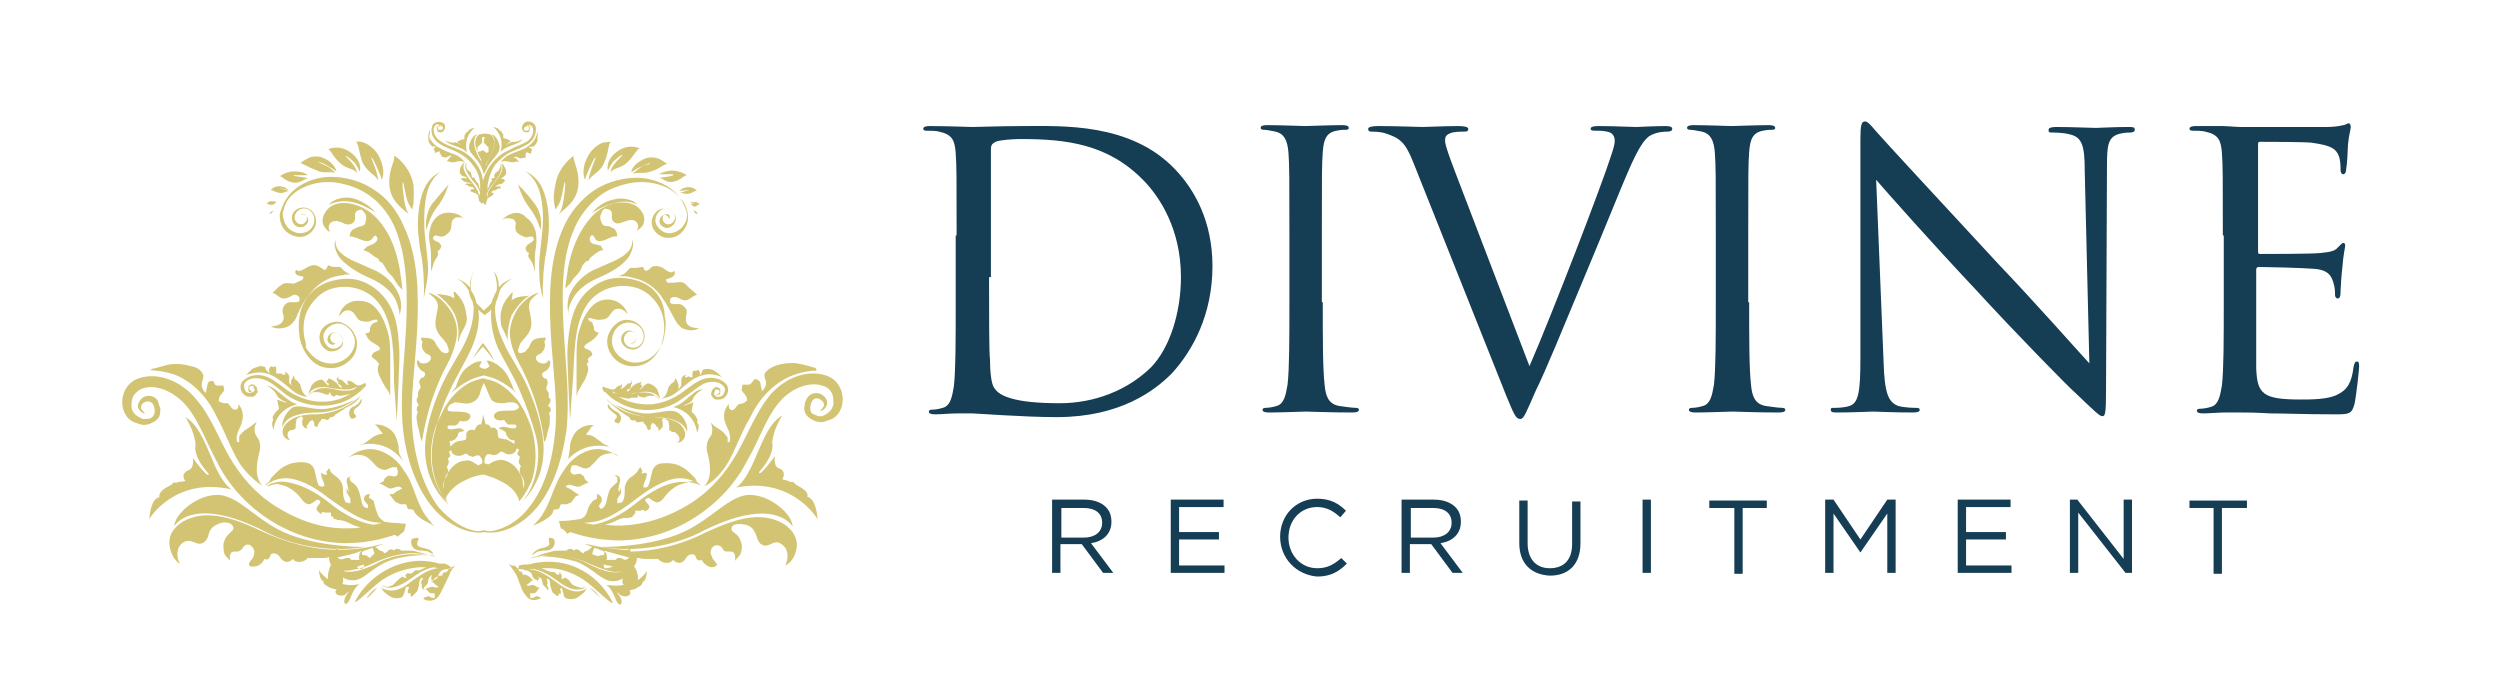
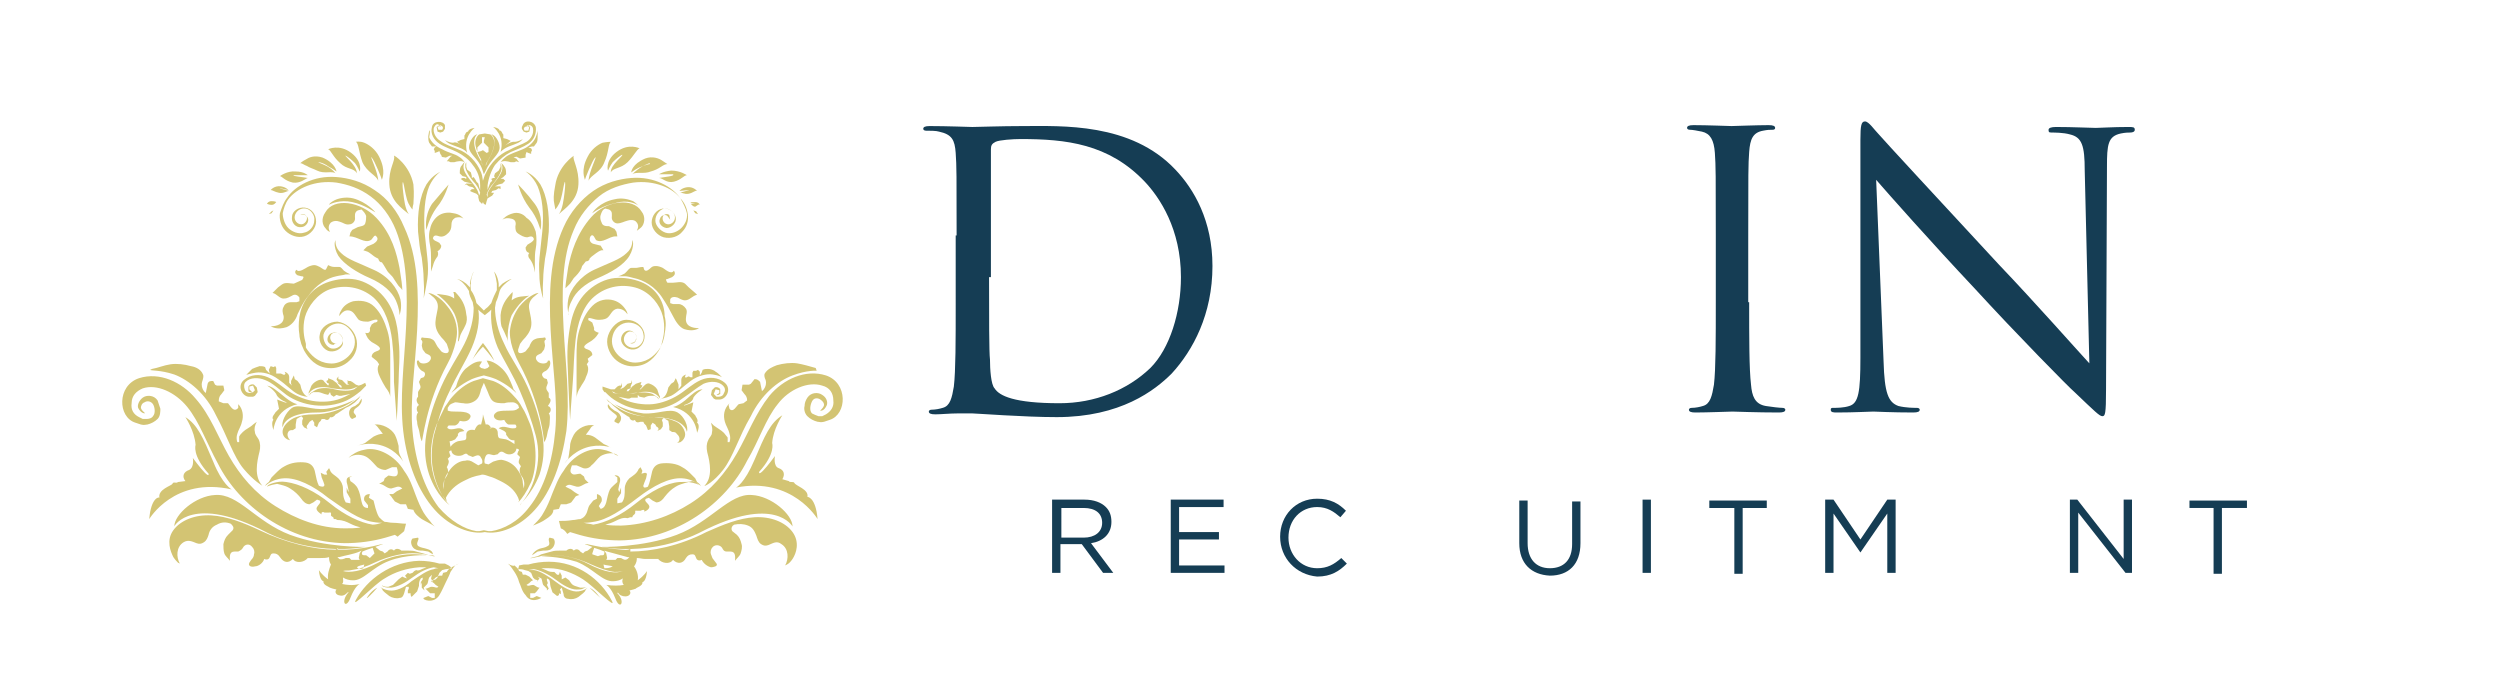
<svg xmlns="http://www.w3.org/2000/svg" version="1.1" id="Layer_1" x="0px" y="0px" viewBox="0 0 269.7 75" style="enable-background:new 0 0 269.7 75;" xml:space="preserve">
  <style type="text/css">
	.st0{fill:#153D54;}
	.st1{fill-rule:evenodd;clip-rule:evenodd;fill:#D3C473;}
</style>
  <g>
    <path class="st0" d="M103.2,25.4c0-6.4,0-7.5-0.1-8.9c-0.1-1.4-0.4-2-1.8-2.3c-0.3-0.1-1-0.1-1.4-0.1c-0.2,0-0.3-0.1-0.3-0.2   c0-0.2,0.2-0.3,0.7-0.3c1.8,0,4.4,0.1,4.6,0.1c0.5,0,3.1-0.1,5.5-0.1c4.1,0,11.6-0.4,16.4,4.7c2,2.1,4,5.5,4,10.4   c0,5.2-2.1,9.1-4.4,11.6c-1.8,1.8-5.5,4.7-12.4,4.7c-1.8,0-3.9-0.1-5.7-0.2c-1.8-0.1-3.2-0.2-3.4-0.2c-0.1,0-0.8,0-1.6,0   c-0.8,0-1.8,0.1-2.4,0.1c-0.5,0-0.7-0.1-0.7-0.3c0-0.1,0.1-0.2,0.3-0.2c0.4,0,0.9-0.1,1.2-0.2c0.8-0.2,1-1.1,1.2-2.3   c0.2-1.7,0.2-5,0.2-8.9V25.4z M106.7,29.9c0,4.3,0,8.1,0.1,8.9c0,1,0.1,2.7,0.5,3.1c0.5,0.8,2.1,1.6,7,1.6c3.8,0,7.3-1.4,9.8-3.8   c2.1-2.1,3.3-6,3.3-9.8c0-5.2-2.3-8.6-3.9-10.3c-3.9-4.1-8.5-4.6-13.4-4.6c-0.8,0-2.3,0.1-2.7,0.3c-0.4,0.2-0.5,0.4-0.5,0.8   c0,1.4,0,5.6,0,8.7V29.9z" />
-     <path class="st0" d="M142.7,32.6c0,3.9,0,7.2,0.2,8.9c0.1,1.2,0.4,2.1,1.6,2.3c0.6,0.1,1.5,0.2,1.8,0.2c0.2,0,0.3,0.1,0.3,0.2   c0,0.2-0.2,0.3-0.7,0.3c-2.3,0-4.8-0.1-5-0.1s-2.8,0.1-4,0.1c-0.5,0-0.7-0.1-0.7-0.3c0-0.1,0.1-0.2,0.3-0.2c0.4,0,0.9-0.1,1.2-0.2   c0.8-0.2,1-1.1,1.2-2.3c0.2-1.7,0.2-5,0.2-8.9v-7.2c0-6.4,0-7.5-0.1-8.9c-0.1-1.4-0.5-2.1-1.4-2.3c-0.5-0.1-1-0.2-1.3-0.2   c-0.2,0-0.3-0.1-0.3-0.2c0-0.2,0.2-0.3,0.7-0.3c1.4,0,3.9,0.1,4.1,0.1s2.8-0.1,4-0.1c0.5,0,0.7,0.1,0.7,0.3c0,0.2-0.2,0.2-0.3,0.2   c-0.3,0-0.5,0-1,0.1c-1.1,0.2-1.4,0.9-1.5,2.3c-0.1,1.3-0.1,2.5-0.1,8.9V32.6z" />
-     <path class="st0" d="M165,39.5c2.4-5.5,7.9-19.8,8.8-22.7c0.2-0.6,0.4-1.2,0.4-1.6c0-0.3-0.1-0.7-0.5-0.9c-0.5-0.2-1.1-0.2-1.6-0.2   c-0.2,0-0.5,0-0.5-0.2c0-0.2,0.2-0.3,0.9-0.3c1.6,0,3.5,0.1,4,0.1c0.2,0,2-0.1,3.2-0.1c0.5,0,0.7,0.1,0.7,0.3s-0.2,0.3-0.5,0.3   c-0.3,0-1.2,0-2,0.5c-0.5,0.4-1.1,1.1-2.3,3.9c-0.5,1.1-2.5,6.1-4.6,11.1c-2.5,6-4.3,10.4-5.3,12.4c-1.1,2.5-1.3,3.1-1.7,3.1   c-0.5,0-0.7-0.6-1.5-2.5l-10-25.1c-0.9-2.3-1.5-2.7-3-3.2c-0.6-0.2-1.3-0.2-1.6-0.2c-0.2,0-0.3-0.1-0.3-0.3c0-0.2,0.4-0.3,1.1-0.3   c2,0,4.3,0.1,4.8,0.1c0.4,0,2.3-0.1,3.8-0.1c0.7,0,1.1,0.1,1.1,0.3s-0.1,0.3-0.4,0.3c-0.5,0-1.2,0-1.6,0.2   c-0.5,0.2-0.5,0.5-0.5,0.8c0,0.5,0.5,1.8,1.1,3.4L165,39.5z" />
    <path class="st0" d="M188.7,32.6c0,3.9,0,7.2,0.2,8.9c0.1,1.2,0.4,2.1,1.6,2.3c0.6,0.1,1.5,0.2,1.8,0.2c0.2,0,0.3,0.1,0.3,0.2   c0,0.2-0.2,0.3-0.7,0.3c-2.3,0-4.8-0.1-5-0.1c-0.2,0-2.8,0.1-4,0.1c-0.5,0-0.7-0.1-0.7-0.3c0-0.1,0.1-0.2,0.3-0.2   c0.4,0,0.9-0.1,1.2-0.2c0.8-0.2,1-1.1,1.2-2.3c0.2-1.7,0.2-5,0.2-8.9v-7.2c0-6.4,0-7.5-0.1-8.9c-0.1-1.4-0.5-2.1-1.4-2.3   c-0.5-0.1-1-0.2-1.3-0.2c-0.2,0-0.3-0.1-0.3-0.2c0-0.2,0.2-0.3,0.7-0.3c1.4,0,3.9,0.1,4.1,0.1c0.2,0,2.8-0.1,4-0.1   c0.5,0,0.7,0.1,0.7,0.3c0,0.2-0.2,0.2-0.3,0.2c-0.3,0-0.5,0-1,0.1c-1.1,0.2-1.4,0.9-1.5,2.3c-0.1,1.3-0.1,2.5-0.1,8.9V32.6z" />
    <path class="st0" d="M203.2,39c0.1,3.4,0.5,4.4,1.6,4.8c0.8,0.2,1.7,0.2,2,0.2c0.2,0,0.3,0.1,0.3,0.2c0,0.2-0.2,0.3-0.7,0.3   c-2.3,0-4-0.1-4.3-0.1c-0.4,0-2.1,0.1-3.9,0.1c-0.4,0-0.7,0-0.7-0.3c0-0.2,0.1-0.2,0.3-0.2c0.3,0,1.1,0,1.7-0.2   c1-0.3,1.2-1.5,1.2-5.2l0-23.5c0-1.6,0.1-2,0.5-2s1,0.9,1.4,1.3c0.6,0.7,6.7,7.3,13,14.1c4.1,4.3,8.5,9.3,9.8,10.7l-0.5-20.8   c0-2.7-0.3-3.6-1.6-3.9c-0.7-0.2-1.7-0.2-2-0.2c-0.3,0-0.3-0.1-0.3-0.3c0-0.2,0.3-0.3,0.8-0.3c1.8,0,3.8,0.1,4.3,0.1   c0.5,0,1.8-0.1,3.5-0.1c0.5,0,0.7,0,0.7,0.3c0,0.2-0.2,0.3-0.5,0.3c-0.2,0-0.5,0-1,0.1c-1.4,0.3-1.5,1.2-1.5,3.6l-0.1,24   c0,2.7-0.1,2.9-0.4,2.9c-0.3,0-0.8-0.5-3-2.6c-0.5-0.4-6.4-6.4-10.7-11.1c-4.8-5.1-9.4-10.3-10.7-11.8L203.2,39z" />
-     <path class="st0" d="M239.8,25.4c0-6.4,0-7.5-0.1-8.9c-0.1-1.4-0.4-2-1.8-2.3c-0.3-0.1-1-0.1-1.4-0.1c-0.2,0-0.3-0.1-0.3-0.2   c0-0.2,0.2-0.3,0.7-0.3c0.9,0,2,0,3,0l1.7,0.1c0.3,0,8.4,0,9.4,0c0.8,0,1.4-0.1,1.8-0.2c0.2,0,0.4-0.2,0.6-0.2   c0.1,0,0.2,0.2,0.2,0.4c0,0.3-0.2,0.8-0.3,1.9c0,0.4-0.1,2.2-0.2,2.7c0,0.2-0.1,0.5-0.3,0.5c-0.2,0-0.3-0.2-0.3-0.5   c0-0.3,0-1-0.2-1.5c-0.3-0.7-0.7-1.1-2.9-1.4c-0.7-0.1-5.2-0.1-5.6-0.1c-0.2,0-0.2,0.1-0.2,0.4v11.3c0,0.3,0,0.4,0.2,0.4   c0.5,0,5.6,0,6.5-0.1c1-0.1,1.6-0.2,1.9-0.6c0.3-0.3,0.5-0.5,0.6-0.5c0.1,0,0.2,0.1,0.2,0.3c0,0.2-0.2,0.9-0.3,2.3   c-0.1,0.8-0.2,2.3-0.2,2.6c0,0.3,0,0.8-0.3,0.8c-0.2,0-0.3-0.2-0.3-0.4c0-0.4,0-0.8-0.2-1.4c-0.2-0.6-0.5-1.3-2.1-1.4   c-1.1-0.1-5.2-0.2-5.9-0.2c-0.2,0-0.3,0.1-0.3,0.3v3.6c0,1.4,0,6.1,0,7c0.1,2.8,0.7,3.4,4.8,3.4c1.1,0,2.9,0,3.9-0.5   c1.1-0.5,1.6-1.3,1.8-3c0.1-0.5,0.2-0.6,0.4-0.6c0.2,0,0.2,0.3,0.2,0.6c0,0.3-0.3,3.1-0.5,4c-0.3,1.1-0.6,1.1-2.2,1.1   c-3.1,0-5.3-0.1-6.9-0.1c-1.6-0.1-2.6-0.1-3.2-0.1c-0.1,0-0.8,0-1.6,0c-0.8,0-1.8,0.1-2.4,0.1c-0.5,0-0.7-0.1-0.7-0.3   c0-0.1,0.1-0.2,0.3-0.2c0.4,0,0.9-0.1,1.2-0.2c0.8-0.2,1-1.1,1.2-2.3c0.2-1.7,0.2-5,0.2-8.9V25.4z" />
  </g>
  <g>
    <path class="st0" d="M113.6,53.9h3.4c1,0,1.8,0.3,2.3,0.8c0.4,0.4,0.6,0.9,0.6,1.6v0c0,1.3-0.9,2.1-2.2,2.3l2.4,3.2H119l-2.3-3.1   h-2.3v3.1h-0.9V53.9z M116.9,58c1.2,0,2-0.6,2-1.6v0c0-1-0.7-1.6-2-1.6h-2.4V58H116.9z" />
    <path class="st0" d="M126.3,53.9h5.7v0.8h-4.8v2.7h4.3v0.8h-4.3v2.8h4.9v0.8h-5.8V53.9z" />
    <path class="st0" d="M138.1,57.9L138.1,57.9c0-2.3,1.7-4.1,4-4.1c1.4,0,2.3,0.5,3.1,1.3l-0.6,0.7c-0.7-0.6-1.4-1.1-2.5-1.1   c-1.8,0-3.1,1.4-3.1,3.3v0c0,1.8,1.3,3.3,3.1,3.3c1.1,0,1.8-0.4,2.6-1.1l0.6,0.6c-0.8,0.8-1.7,1.4-3.2,1.4   C139.8,62,138.1,60.2,138.1,57.9z" />
-     <path class="st0" d="M151.3,53.9h3.4c1,0,1.8,0.3,2.3,0.8c0.4,0.4,0.6,0.9,0.6,1.6v0c0,1.3-0.9,2.1-2.2,2.3l2.4,3.2h-1.1l-2.3-3.1   h-2.3v3.1h-0.9V53.9z M154.6,58c1.2,0,2-0.6,2-1.6v0c0-1-0.7-1.6-2-1.6h-2.4V58H154.6z" />
    <path class="st0" d="M163.9,58.6v-4.6h0.9v4.6c0,1.7,0.9,2.7,2.4,2.7c1.5,0,2.4-0.9,2.4-2.6v-4.6h0.9v4.5c0,2.3-1.3,3.5-3.3,3.5   C165.2,62,163.9,60.8,163.9,58.6z" />
    <path class="st0" d="M177.2,53.9h0.9v7.9h-0.9V53.9z" />
    <path class="st0" d="M187.1,54.8h-2.7v-0.8h6.2v0.8H188v7.1h-0.9V54.8z" />
    <path class="st0" d="M196.9,53.9h0.9l2.9,4.3l2.9-4.3h0.9v7.9h-0.9v-6.4l-2.9,4.2h0l-2.9-4.2v6.4h-0.9V53.9z" />
-     <path class="st0" d="M211.2,53.9h5.7v0.8h-4.8v2.7h4.3v0.8h-4.3v2.8h4.9v0.8h-5.8V53.9z" />
    <path class="st0" d="M223.3,53.9h0.8l5,6.4v-6.4h0.9v7.9h-0.7l-5.1-6.5v6.5h-0.9V53.9z" />
    <path class="st0" d="M238.9,54.8h-2.7v-0.8h6.2v0.8h-2.7v7.1h-0.9V54.8z" />
  </g>
  <path class="st1" d="M70,41.5 M71.1,42.7 M67.9,42.9 M68.1,42.8 M68.6,43 M69.8,42.6 M65.3,42.3l0.3,0.3c0.4,0.4,0.9,0.7,1.5,1  c2.2,1.1,4.8,0.7,6.5-0.6c0.9-0.6,1.6-1.2,2.3-1.6c0.7-0.3,1.6-0.3,2.1,0.2c0.2,0.2,0.3,0.5,0.1,0.8c-0.1,0.3-0.3,0.4-0.6,0.4  l-0.2,0l-0.3-0.3l0.2-0.5l0.4,0.1l0,0.3l-0.3,0.2c0,0,0.1,0.1,0.4-0.1l0-0.5c-0.1-0.2-0.4-0.3-0.6-0.2l-0.3,0.3l-0.1,0.5l0.3,0.4  l0.2,0.1l0.3,0c0.8,0.1,1.5-1.1,0.7-1.8c-0.7-0.6-1.7-0.7-2.6-0.3c-0.9,0.4-1.6,1.1-2.4,1.6c-0.8,0.5-1.8,0.9-2.8,1  c-1,0.1-2.2-0.1-3.1-0.5l-0.6-0.3l0.5,0.1l0.5,0.1l0.2,0l0.2-0.1l0.3,0l0.4,0v-0.3l0.2,0.2l0.5,0.1c0.2-0.1,0.4-0.2,0.7-0.2l0.4,0  l0.2,0.1c0.2,0.2,0.3,0.3,0.3,0.3L71,42.9l-0.6-0.4c-0.5-0.2-1.3-0.2-2.1-0.1c-0.8,0.2-1.6,0.1-2.1,0L66,42.2l0.4,0.2  c0.6,0.2,1.4,0.1,2.2,0c0.8-0.2,1.6-0.2,2.1,0.1c0.5,0.3,0.6,0.7,0.6,0.7l-0.1-0.2l0-0.2l-0.1-0.2L70.9,42c-0.2-0.3-0.5-0.5-0.8-0.6  c-0.2-0.1-0.4,0-0.6,0.2l-0.4,0.4L69,42l0.2-0.2l0.1-0.2l-0.2-0.1l0.1-0.3l-0.6,0.2l-0.4,0.3l-0.4,0.5l-0.2,0l0.1-0.2l0.3-0.1  l0.1-0.2L68,41.8l0.1-0.3l0.1-0.2L68.1,41l0,0.3l-0.4,0.1l-0.4,0.4L66.9,42l0.2-0.3l0-0.4L67,41.6l-0.2,0l-0.2,0.1l-0.3,0.3L65.9,42  l-0.3-0.1L65,41.7L65,42l0.2,0.3L65.3,42.3z M66.3,44.4 M66.9,44.8c-0.1-0.3-0.4-0.4-0.6-0.5L65.9,44l-0.3-0.4  c-0.1,0.2,0,0.5,0.3,0.7c0.2,0.2,0.4,0.3,0.6,0.5c0.2,0.3-0.3,0.4-0.2,0.7l0.4,0.2C67,45.5,67.1,45,66.9,44.8z M72.4,41.7   M73.2,41.5L73,41l-0.1-0.2l-0.2,0.4l-0.3,0.2l-0.3,0.4c-0.1,0.5-0.3,1.1-0.8,1.2c0,0,0.4,0,1.1-0.3c0.6-0.3,1.3-1,2.1-1.6  c0.8-0.6,1.8-0.8,2.4-0.7c0.7,0.1,1,0.3,1,0.3c-0.3-0.3-0.5-0.5-0.7-0.6c-0.2-0.2-0.6-0.3-0.8-0.3c-0.2,0-0.4,0-0.6,0.1l-0.1,0.3  l-0.2,0.3l0-0.4l-0.2-0.2l-0.2,0.1L74.8,40l-0.1,0.2l0,0.2l0,0.3l-0.2,0l-0.2-0.1c-0.1,0-0.4,0.3-0.4,0l0.1-0.2  c-0.3,0.1-0.5,0.3-0.5,0.6l0,0.6L73.2,42l0-0.2L73.2,41.5z M74.8,42.9c0.3-0.5,1-0.9,1-0.9c-0.6,0-1.1,0.5-1.9,1.2  c-0.9,0.7-1.3,0.7-1.3,0.7c2.5,0.6,2.6,2.8,2.6,2.8c0.4-0.9,0-1.1,0-1.1c0.2-0.3-0.2-0.7-0.2-0.8l-0.2-0.2l-0.2-0.2l0.1-0.5l0.1-0.5  c0,0-0.5,0.2-0.8,0.3c-0.3,0.1-0.2,0-0.2,0C74.8,43.4,74.8,42.9,74.8,42.9z M73.1,44.5c-0.9-0.5-2.1,0.2-3.7,0.1  c-1.6-0.2-3.1-1-3.1-1c2,1.5,4.1,1.4,4.1,1.4c3.6,0,3.7,1.6,3.7,1.6C74.3,46,73.8,44.9,73.1,44.5z M73.3,47.6 M71.5,45.7 M73.1,47.8   M73,47.8l0.4-0.1c0.2-0.1,0.6-0.5,0.5-1c-0.1-0.5-0.5-1.1-1.2-1.3c-0.6-0.3-1.4-0.3-2.2-0.4c-1.5,0-2.9-0.4-3.8-1  c-0.9-0.5-1.3-1-1.3-1l0.2,0.3l0.3,0.2l0.2,0.2c0.2,0.2,0.5,0.4,0.7,0.6l0.6,0.4l0.3,0.2l0.2,0.1c0,0.2,0.3,0.5,0.6,0.3  c0.1,0.3,0.3,0.3,0.6,0.2l0.3,0l0.1,0.2l0.2,0.2l0.2,0.5l0.3-0.1l0-0.4l0.2-0.3l0.3,0.2l0.1,0.2c0.4,0.2,0.2,0.4,0.1,0.5l0.4-0.2  l0.2-0.3l0-0.4l-0.1-0.3l0.2-0.2l0.5,0.3l0.1,0.6l0,0.4l0.3,0.2c0.2,0,0.4,0,0.5,0.2C73.5,47.2,73.3,47.7,73,47.8z M51.9,16.3  l-0.4,0.1l0-0.5l0.3-0.3l0.2-0.2l0-0.2L52,14.8h0.3l-0.1,0.4l0,0.2l0.2,0.2l0.3,0.3l0,0.5l-0.2,0.1l-0.4-0.3L51.9,16.3z M52.1,17.9  c-0.1-0.3-0.2-0.5-0.2-0.5c-1.4-2.3-0.4-2.9-0.4-2.9c-0.4,0-0.9,0.8-0.9,1.4c0,0.7,1,1.2,1.4,2.3l0.2,0.6l0.2-0.4  c0.5-1.2,1.5-1.7,1.5-2.5c0-0.6-0.5-1.4-0.9-1.4c0,0,1,0.6-0.4,2.9c0,0-0.1,0.2-0.2,0.5c0-0.3,0.2-0.5,0.3-0.7  c0.3-0.5,0.5-1,0.6-1.5c0.1-0.5-0.1-1-0.4-1.2l-0.6-0.1l-0.6,0.1c-0.3,0.2-0.5,0.7-0.4,1.2c0.1,0.5,0.3,1,0.6,1.5  C51.9,17.5,52,17.7,52.1,17.9L52.1,17.9z M52.2,21.4l0.1,0.2L52.2,21.4z M48,13.5c-0.2-0.5-1.3-0.5-1.4,0.2  c-0.2,0.7,0.2,1.4,0.8,1.8c0.6,0.4,1.3,0.6,1.9,0.9c0.6,0.3,1.3,0.8,1.7,1.4c0.5,0.6,0.8,1.4,0.8,2.2l0,0.5l-0.1-0.3l-0.1-0.4  l-0.2-0.2l-0.1-0.2l-0.2-0.3l-0.2,0.1l0-0.2l-0.1-0.4l-0.4-0.3l-0.1-0.3l0-0.5l-0.1,0.2l0,0.4c0.1,0.4,0.4,0.9,0.8,1.4  c0.4,0.4,0.7,0.9,0.8,1.3l-0.1,0.3l-0.1-0.3c-0.1-0.4-0.5-0.9-0.9-1.4c-0.4-0.5-0.7-1-0.7-1.4c0-0.4,0.2-0.6,0.2-0.6l-0.2,0.2  l-0.3,0.4c-0.1,0.2-0.1,0.5-0.1,0.7l0.3,0.3l0.4,0.1l0,0.2l-0.2-0.1l-0.2,0l-0.2,0.1l0.4,0.3l0.4,0.1l0.5,0.1l-0.3,0l-0.2,0l-0.2,0  l-0.2,0.2l0.2-0.1l0.3,0.2l0.4,0.1l0.2,0.2l-0.3,0l-0.2,0.2l0.2,0.1l0.5,0.2l0.2,0.2l0,0.2l0.1,0.4L52,22l0.1-0.2l0.1,0.2l0.2,0.1  l0.1-0.4l0.1-0.3l0.5-0.3l0.2-0.3l-0.3,0l0.1-0.2l0.4-0.1l0.3-0.2l0.2,0.1L54,20.1l-0.2,0l-0.2,0l-0.2,0l0.4-0.2l0.4-0.1l0.3-0.3  l-0.2-0.2l-0.3,0l0.3-0.2l0.3-0.3c0-0.2,0-0.5-0.1-0.7l-0.2-0.3l-0.2-0.2c-0.1-0.1,0.1,0.1,0.1,0.5c0,0.4-0.3,0.9-0.7,1.4  c-0.4,0.5-0.8,1-0.9,1.4l0,0.4L52.5,21c0.1-0.4,0.4-0.9,0.8-1.3c0.4-0.5,0.7-1,0.8-1.4l0-0.4L54,17.6L54,18l-0.2,0.4l-0.4,0.3  L53.3,19l0.1,0.2l-0.2,0L53,19.3l0.1,0.2l-0.2,0.2l-0.2,0.5l-0.1,0.3l0-0.5c0.1-0.8,0.4-1.6,0.8-2.2c0.5-0.6,1.1-1.1,1.7-1.4  c0.7-0.3,1.3-0.5,1.9-0.9c0.6-0.4,0.9-1.1,0.8-1.8c-0.2-0.7-1.2-0.8-1.4-0.2l-0.1,0.2v0.2l0.2,0.3l0.3,0.1l0.3-0.1l0.1-0.5l-0.3-0.2  l-0.2,0.2l0.2-0.1l0.2,0.1L57,14.1l-0.4,0l-0.1-0.2l0.1-0.2l0.5-0.2c0.2,0,0.4,0.2,0.4,0.4c0.1,0.5-0.2,1.1-0.7,1.4  c-0.5,0.3-1.2,0.5-1.9,0.9c-1,0.4-2,1.4-2.5,2.5l-0.1,0.2l-0.2,0.6L52,18.9l-0.1-0.3c-0.5-1.2-1.4-2.1-2.5-2.5  c-0.7-0.3-1.4-0.5-1.9-0.9c-0.5-0.3-0.8-0.9-0.7-1.4c0.1-0.2,0.2-0.4,0.4-0.4l0.5,0.2l0.1,0.2l-0.1,0.2l-0.4,0l-0.1-0.3l0.2-0.1  l0.2,0.1l-0.2-0.2l-0.3,0.2l0.1,0.5l0.3,0.1l0.3-0.1l0.2-0.3v-0.2L48,13.5z M49,17.3 M46.3,14.1l-0.1,0.6c0,0.2,0,0.5,0.1,0.7  l0.3,0.4l0.2,0l0.3,0l-0.2,0.1l-0.1,0.2l0.1,0.2l0,0.2l0.3-0.1l0.2-0.1l0.1,0.3l0.2,0.3l-0.2,0l0.6,0.1l0.4-0.2l0.3,0l-0.2,0.1  l-0.4,0.5l0.2,0l0.2,0.1l0.4,0c0.3-0.1,0.8-0.2,1.1,0c0,0-0.1-0.3-0.6-0.6c-0.4-0.3-1.1-0.4-1.8-0.8c-0.7-0.3-1.2-0.8-1.4-1.3  C46.4,14.3,46.4,14,46.3,14.1L46.3,14.1z M48.9,15.4c-0.5,0-0.9-0.3-0.9-0.3c0.3,0.4,0.7,0.5,1.5,0.8c0.8,0.3,0.9,0.6,0.9,0.6  c-0.5-1.8,0.8-2.7,0.8-2.7c-0.7,0.1-0.7,0.4-0.7,0.4c-0.3,0-0.3,0.4-0.4,0.4l0,0.2l0,0.2l-0.4,0.1l-0.4,0.2l0.5,0.4  C49.2,15.2,48.9,15.4,48.9,15.4z M36.6,42.5 M36.5,42.4 M35.9,42.5 M34.7,42.2 M34.6,41.1 M33.4,42.3 M27,42.8l0.3,0l0.2-0.1  l0.3-0.4l-0.1-0.5l-0.3-0.3c-0.2-0.1-0.5,0-0.6,0.2l0,0.5c0.2,0.2,0.4,0.1,0.4,0.1L26.9,42l0-0.3l0.4-0.1l0.2,0.5l-0.2,0.2L27,42.4  c-0.3,0-0.5-0.1-0.6-0.4c-0.1-0.3-0.1-0.6,0.1-0.8c0.5-0.5,1.4-0.5,2.1-0.2c0.8,0.3,1.5,1,2.3,1.6c1.7,1.2,4.3,1.6,6.5,0.6  c0.6-0.3,1-0.6,1.5-1l0.3-0.3l0.3-0.3l-0.1-0.3L39,41.5l-0.3,0.1l-0.3-0.1L38,41.2l-0.2-0.1l-0.2,0L37.5,41l0,0.4l0.2,0.1l-0.3,0  L36.9,41l-0.4-0.1l0-0.3l-0.2,0.3l0.1,0.2l0.2,0.2l-0.2-0.1l0.1,0.2l0.3,0.2l0.1,0.2l-0.2,0l-0.4-0.5L35.9,41l-0.5-0.2l0,0.2  l-0.2,0.1l0.1,0.2l0.2,0.1l-0.1,0.2L35,41.2c-0.1-0.2-0.3-0.3-0.6-0.2c-0.3,0.1-0.6,0.3-0.8,0.6l-0.2,0.5l-0.1,0.2l0,0.2l-0.1,0.2  c0,0,0.1-0.4,0.6-0.7c0.5-0.3,1.3-0.3,2.1-0.1c0.8,0.1,1.7,0.2,2.2,0l0.5-0.2l-0.4,0.3c-0.5,0.2-1.3,0.2-2.1,0  c-0.8-0.2-1.6-0.2-2.1,0.1l-0.5,0.3l-0.2,0.3c0,0,0.1-0.1,0.3-0.3l0.2-0.1l0.5,0c0.2,0,0.4,0.1,0.7,0.2l0.4,0.1l0.2-0.3l0.1,0.3  l0.3,0.2l0.3-0.2l0.3,0.1l0.2,0l0.5-0.1l0.5-0.1l-0.6,0.3c-1,0.5-2.1,0.6-3.1,0.5c-1-0.1-2-0.5-2.8-1c-0.8-0.5-1.5-1.2-2.4-1.6  c-0.9-0.4-1.9-0.3-2.6,0.3C25.5,41.7,26.2,42.9,27,42.8z M38,45 M38.2,44 M38.7,43.8c0.2-0.2,0.4-0.5,0.3-0.8l-0.3,0.5l-0.4,0.3  c-0.3,0.1-0.5,0.2-0.6,0.5c-0.1,0.3,0,0.8,0.3,0.9l0.4-0.2c0.1-0.3-0.4-0.4-0.2-0.7C38.2,44.1,38.5,44,38.7,43.8z M32.1,41.3   M28,39.5c-0.3,0.1-0.6,0.2-0.8,0.3c-0.2,0.2-0.4,0.4-0.6,0.6c-0.1,0.1,0.3-0.1,1-0.2c0.7-0.1,1.6,0.1,2.4,0.7  c0.9,0.6,1.5,1.3,2.1,1.6c0.6,0.3,1.1,0.3,1.1,0.3c-0.5-0.2-0.7-0.8-0.8-1.3l-0.3-0.4l-0.3-0.2l-0.1-0.4l-0.3,0.6l0,0.3l0.1,0.2  l-0.3-0.3l0-0.6c0-0.3-0.2-0.5-0.5-0.6l0.1,0.2c-0.1,0.3-0.4,0-0.5,0L30,40.3l-0.2,0l0-0.4l0-0.2l-0.1-0.2l-0.2,0.1l-0.3-0.1  L29,39.9l0.1,0.4l-0.4-0.4l-0.1-0.3C28.4,39.5,28.2,39.5,28,39.5z M28.8,41.6c0,0,0.6,0.3,1,0.9c0,0,0.1,0.5,1.1,0.9  c0,0,0.1,0.1-0.2,0c-0.3-0.1-0.8-0.3-0.8-0.3l0.1,0.5l0.1,0.5l-0.2,0.2l-0.2,0.2c0,0.1-0.5,0.5-0.2,0.8c0,0-0.3,0.2,0,1.1  c0,0,0.1-2.2,2.6-2.8c0,0-0.4,0-1.3-0.7C29.8,42.1,29.4,41.7,28.8,41.6z M30.5,46.1c0,0,0.1-1.6,3.7-1.6c0,0,2.2,0.1,4.1-1.4  c0,0-1.5,0.8-3.1,1c-1.6,0.2-2.9-0.6-3.7-0.1C30.8,44.5,30.3,45.6,30.5,46.1z M33,45.3 M31.3,47.3 M31.5,47.4 M38.3,43.4l0.2-0.2  l0.2-0.2l0.2-0.3c0,0-0.4,0.4-1.3,1c-0.9,0.5-2.2,1-3.7,1c-0.8,0-1.5,0.1-2.2,0.4c-0.6,0.3-1.1,0.8-1.2,1.3c-0.1,0.6,0.3,0.9,0.5,1  l0.3,0.1c-0.2-0.2-0.4-0.6-0.2-0.9c0.1-0.2,0.3-0.2,0.5-0.2l0.3-0.2l0-0.4l0.1-0.6l0.5-0.3l0.2,0.2l-0.1,0.3l0,0.4l0.2,0.3l0.4,0.2  c-0.1-0.1-0.2-0.3,0-0.5l0.2-0.3l0.3-0.2l0.2,0.3l0,0.3l0.3,0.2l0.2-0.5l0.2-0.2l0.1-0.2l0.3,0c0.3,0.2,0.5,0.1,0.6-0.2  c0.2,0.1,0.5-0.1,0.6-0.3l0.2-0.1l0.3-0.2l0.6-0.4C37.8,43.8,38,43.6,38.3,43.4z M55.3,17.3 M58,14.1c0-0.1,0,0.2-0.2,0.7  c-0.2,0.5-0.7,1-1.4,1.3c-0.7,0.3-1.4,0.5-1.8,0.8c-0.4,0.3-0.6,0.6-0.6,0.6c0.3-0.2,0.8-0.1,1.1,0h0.4l0.2-0.1l0.3,0.1l-0.3-0.4  l-0.3-0.1l0.3-0.1l0.4,0.2l0.6-0.1l0-0.3l0.1-0.3l0.2,0.1l0.3,0.1l0-0.2l0.1-0.2l-0.1-0.2l-0.3-0.1l0.4-0.1l0.2,0l0.3-0.4  c0.1-0.2,0.1-0.4,0.1-0.7L58,14.1L58,14.1z M54.3,14.5c-0.1,0-0.2-0.5-0.4-0.4c0,0,0-0.3-0.7-0.4c0,0,1.3,0.9,0.8,2.7  c0,0,0.2-0.3,0.9-0.6c0.8-0.3,1.2-0.4,1.5-0.8c0,0-0.5,0.3-0.9,0.3c0,0-0.3-0.1-1,0.4l0.6-0.5l-0.4-0.2l-0.4-0.1l0-0.2L54.3,14.5z   M54.8,60.8L55,61c0.1,0.1,0.3,0.4,0.5,0.7c0.2,0.3,0.4,0.7,0.5,1.1c0.2,0.4,0.3,1,0.7,1.4c0.6,1,1.7,0.3,1.7,0.3l-0.5-0.2l-0.4,0.2  l-0.3,0l0-0.5l0.5,0l0.2-0.2l0.3-0.4c-0.3,0-0.5-0.3-0.7-0.3c-0.3,0-0.5,0.2-0.7,0l0.3-0.2l0.2-0.2l0.2-0.1l-0.2-0.2l-0.2-0.2  l-0.4-0.2l-0.3,0l-0.1-0.3l-0.3-0.1c-0.1-0.3-0.3-0.4-0.5-0.6C55.4,61.1,55.1,61,54.8,60.8z M56.9,64.7 M49.5,60.8  c-0.3,0.1-0.5,0.3-0.8,0.4c-0.2,0.1-0.4,0.3-0.5,0.5l-0.4,0.1l-0.1,0.3l-0.3,0l-0.4,0.2l-0.2,0.2l-0.3,0.2l0.3,0.2l0.2,0.2l0.3,0.2  c-0.2,0.2-0.4,0-0.7,0c-0.3,0-0.4,0.2-0.7,0.2l0.2,0.2l0.3,0.3l0.5,0l0,0.5l-0.3,0l-0.4-0.2l-0.5,0.2c-0.2,0.2,1.1,0.7,1.7-0.3  c0.3-0.5,0.5-1,0.7-1.4c0.2-0.4,0.4-0.8,0.5-1.1c0.2-0.3,0.4-0.6,0.5-0.7L49.5,60.8L49.5,60.8z M47.5,64.7 M69.2,52.6 M71,50.3   M74.8,51.6 M68.1,55.7 M68.4,55.3 M69.6,55 M71.8,53 M64,54l-0.4,0.5c-0.2,0.3-0.2,0.7-0.4,1c-0.1,0.2-0.3,0.4-0.6,0.5  c-0.3,0-0.5,0.1-0.8,0.1c-0.6,0.1-1,0.1-1.5,0.1l0.2,0.8c0.3,0.1,0.5,0.3,0.7,0.6l0.3-0.2c0.3,0.1,0.7,0.2,1,0.3  c1.4,0.4,2.9,0.6,4.4,0.6c6.1-0.1,11.4-4,13.7-8.6c1.3-2.2,2-4.5,3.3-6.1c1.2-1.6,3.3-2.5,4.8-2c0.8,0.2,1.2,0.8,1.2,1.6  c0.1,0.7-0.3,1.2-0.8,1.5l-0.4,0.2l-0.4,0c-0.3-0.1-0.5-0.2-0.7-0.3c-0.3-0.3-0.2-0.9,0-1.3c0.2-0.4,0.6-0.4,0.9-0.2  c0.3,0.2,0.4,0.4,0.4,0.6c-0.1,0.4-0.5,0.6-0.4,0.6c0,0,0.4,0.1,0.7-0.6c0.1-0.3,0-0.8-0.5-1.1c-0.4-0.3-1.2-0.3-1.6,0.3  c-0.2,0.3-0.3,0.6-0.3,0.9c-0.1,0.3,0,0.8,0.3,1.1c0.3,0.3,0.7,0.5,1.1,0.6c0.2,0,0.3,0.1,0.7,0l0.6-0.2c1.9-0.6,2-4-0.4-4.8  c-2.2-0.7-4.6,0.4-6.1,2.2c-1.5,1.9-2.3,4.1-3.5,6.2c-1.2,2.1-2.8,4-5,5.4c-2.2,1.4-4.8,2.3-7.5,2.4c-0.6,0-1.1,0-1.7-0.1  c0.4-0.1,0.7-0.2,1.1-0.4c0.4-0.2,0.8-0.4,1.3-0.3l0.3-0.1l0.2,0c0.1-0.3,0.2-0.2,0.3-0.4c0.1-0.1-0.1-0.4,0.2-0.3l0.4,0  c0.2-0.1,0.5-0.2,0.4,0.1c0.3-0.1,0.7-0.4,0.5-0.7c-0.1-0.2-0.6-0.5-0.3-0.7l0.3-0.1l0.4,0.3l0.4,0.2c0.4,0,0.7-0.3,0.9-0.6  c0.4-0.5,0.7-0.8,1.2-1.1c0.3-0.2,0.7-0.3,1-0.4l0.4-0.1c0.7,0.1,1.1,0.3,1.1,0.3c0,0-0.1-0.1-0.4-0.3l-0.3-0.1  C74.3,52,73.9,52,73.3,52c-1.4,0.1-3.1,1-4.7,2.3c-1.6,1.3-3.3,2.1-4.6,2.3c-0.3-0.1-0.7-0.1-1-0.2l-0.2,0c0.3,0,0.7,0,1.2-0.1  c1.5-0.2,3.1-1.3,4.8-2.6c1.7-1.3,3.4-2.2,4.8-2.1c1.4,0.1,2,0.9,2,0.8c0,0-0.1-0.2-0.4-0.4L75,51.6l-0.4-0.4  c-0.3-0.3-0.6-0.6-1-0.8C73,50,72.1,49.9,71.3,50c-0.6,0.1-0.9,0.5-1,1.1c-0.1,0.4-0.2,1-0.4,1.4c-0.2,0.1-0.5,0.2-0.5-0.1l0.1-0.3  l0.2-0.5l0.1-0.5L69.6,51l-0.4,0.1l0.1-0.3l-0.2-0.4l-0.2,0.2c-0.2,0.5-0.6,0.7-1,1c-0.3,0.3-0.5,0.7-0.5,1.1c0,0.6,0,1.1-0.3,1.5  l-0.5,0.1l0-0.5l0.4-0.6l0-0.6l-0.2,0.5l-0.1-0.3l0.1-0.5l0.1-0.4l0-0.2c0-0.3-0.4-0.5-0.6-0.4l0.3,0.2L66.6,52  c-0.3,0.3-0.6,0.5-0.8,0.8c-0.2,0.4-0.3,1-0.4,1.4c-0.1,0.3-0.2,0.6-0.6,0.7l-0.2-0.3l0.3-0.5c0.1-0.4-0.1-0.7-0.5-0.8l0,0.5L64,54z   M76.6,48.1 M78.7,43.5c-0.6,0.6-0.7,1.3-0.5,2c0.1,0.4,0.4,0.8,0.5,1.3c0.1,0.3,0.1,0.6,0,0.9l-0.2,0l0-0.5l-0.4-0.5  c-0.3-0.3-0.7-0.5-1.1-0.8l-0.3-0.3c0.1,0.4,0.2,0.7,0.1,1.1c0,0.3-0.3,0.5-0.4,0.8c-0.2,0.4-0.2,0.8-0.1,1.3  c0.3,1.1,0.6,2.7-0.3,3.6c0,0.1,1-0.4,2-1.7c1.1-1.4,1.7-3.6,3-5.8c1.1-2.3,2.9-3.8,4.5-4.4c1.6-0.6,2.6-0.5,2.6-0.5L88,39.7  c-0.7-0.2-1.4-0.4-2-0.5c-0.7-0.1-1.5,0-2.2,0.2c-0.5,0.2-1,0.4-1.3,0.9c-0.1,0.2,0,0.5,0.1,0.7c0.1,0.4,0,0.7-0.2,1l-0.2,0.2  l-0.2-1c-0.2-0.2-0.3-0.3-0.6-0.3L81,41.4l-0.2,0.1l-0.7,0L80,42.1l0.3,0.4c0.2,0.2,0.3,0.4,0.3,0.7l-0.4,0.3l-0.5,0.1  c-0.2,0.1-0.6,1-1,0.5l-0.1-0.4L78.7,43.5z M88.2,56c-0.2-2.4-1.1-2.4-1.1-2.4c0.2-0.8-1.3-1.2-1.4-1.5c-0.1-0.2-0.5,0-0.6-0.2  l-0.7-0.2c0.3-0.5,0.2-1-0.4-1.2c-0.6-0.2-0.4-1.3-0.4-1.3s-0.8,1.1-1.3,1.6c-0.5,0.5-0.4,0.1-0.4,0.1c1.8-2,1.4-3.1,1.4-3.1  c0.1-1.5,1.1-3,1.1-3c-1.3,0.8-1.9,2.2-3,4.8c-1.1,2.6-2,3-2,3C85.5,51.4,88.2,56,88.2,56z M75.6,57.4c8-4.1,9.9-0.6,9.9-0.6  c0-1.3-2.3-3.3-4.4-3.4c-2.4-0.2-4.4,2.9-8.1,4.3c-3.7,1.4-8.1,1.3-8.1,1.3C70.9,60,75.6,57.4,75.6,57.4z M63.9,59.7l0.1-0.3  l0.1-0.3l0.3,0.1l0.3,0.1l0.5,0.2c0,0.2,0,0.4-0.2,0.4l-0.2,0L64.5,60l-0.6-0.2L63.9,59.7z M65.5,59.5c0.7,0.2,1.5,0.4,2.2,0.6  l0.2,0l-0.2,0.2c-0.3,0.2-0.5,0-0.7-0.1l-0.4,0l-0.2,0.2l-0.4,0l-0.6,0l0.1-0.2l-0.1-0.5l-0.2-0.3L65.5,59.5z M66.3,60.7 M65.9,61.2  c-0.3,0.1-0.5,0.1-0.7,0.1l-0.1-0.4c0.3,0.1,0.7,0.1,1,0.2L65.9,61.2z M68,59.3 M85.3,60 M85,60.7 M79.2,57.9 M59.2,59.9  c1.2-0.1,2.9,0.2,4.6,1c0.9,0.4,1.7,0.7,2.5,0.8c0.3,0,0.6,0,0.9-0.1c-0.7,0.3-1.9,0.2-3.8-0.8c0,0-2.3-1.3-5.2-0.8c0,0,2.1,0,4,0.6  c1.8,0.7,2.8,2.2,4,2.1c0.3,0,0.7-0.1,1-0.3c-0.1,0.2-0.1,0.5,0.1,0.7c-0.5,0.1-1.2,0.1-1.9,0c0,0,0.5,0.2,1,1.5  c0.5,1.3,1.1,0.3,0.2-0.6c0,0,0-0.2,0.2,0.1c0.2,0.2,0.6,0.3,0.9,0.2c0.3-0.1,0.4-0.4,0.2-0.6l0.4-0.1l0.3-0.1  c0-0.1,0.8-0.3,0.7-0.7c0,0,0.4,0,0.5-1.2c0,0-0.3,0.5-1,1c0.1-0.5-0.1-1.1-0.4-1.5c0.3-0.4,0.3-0.7,0.3-0.9c0.3,0,0.6,0.1,0.9,0.1  c0.3,0,0.5,0,0.8,0l0.6,0c0.4,0.5,1.3,0.6,1.6,0.1c0.5,0.5,1.1,0.4,1.4-0.2c0.2-0.3,0.4-0.4,0.7-0.4c0.3,0,0.3,0.2,0.4,0.4  c0.1,0.3,0.4,0.3,0.6,0.2c0.2,0.4,0.6,0.7,1,0.8c0.2,0,0.8-0.1,0.6-0.4L77,60.4c-0.2-0.2-0.2-0.4-0.3-0.6c-0.1-0.3,0-0.6,0.2-0.8  c0.3-0.3,0.8-0.2,1,0.1c0.1,0.2,0.2,0.4,0.5,0.4l0.4,0c0.6,0,0.5,0.6,0.5,1c0.2-0.3,0.5-0.5,0.6-0.8c0.1-0.3,0.2-0.7,0.1-1  c-0.1-0.4-0.2-0.7-0.5-1L79,57.3c-0.2-0.3,0-0.6,0.2-0.7c0.5-0.1,1-0.1,1.5,0.1c0.5,0.2,0.7,0.6,0.9,1.1c0.1,0.3,0.2,0.7,0.5,0.9  c0.3,0.2,0.5,0.2,0.8,0.1c0.5-0.2,0.9-0.5,1.4-0.1c0.8,0.5,0.8,1.6,0.4,2.3l0.2-0.1c0.2-0.1,0.4-0.3,0.6-0.6c0.4-0.6,0.8-1.8,0-2.9  c-0.8-1.1-2.4-1.7-4.1-1.6c-1.7,0.1-3.4,0.8-5.2,1.6c-2.9,1.5-5.9,2.1-8.2,2.1L68,59.2c-0.3,0.2-0.7,0.1-0.9,0.1  c-2.5-0.2-3.9-0.7-4-0.6c0,0,0.3,0.1,0.8,0.3l-0.5,0.4l-0.3,0.1l-0.2,0.2l-0.3-0.2c-0.2-0.3-0.5-0.3-0.7-0.1c-0.2-0.3-0.6-0.2-0.8,0  l-0.3,0l-0.4,0c-0.3,0-0.6,0-0.9,0.1c-0.4,0.1-0.7,0.2-1.1,0.3L58,60l-0.4,0.1c-0.3,0.1-0.4,0.1-0.4,0.1C57.3,60.3,58,60,59.2,59.9z   M36.3,55.7 M36,55.4 M34.7,55 M32.4,53 M37.6,54.6 M35.1,52.6 M33.4,50.3 M29.5,51.7 M38,51.4c-0.3,0-0.6,0.1-0.6,0.4l0,0.2  l0.1,0.4l0.1,0.5l0,0.2l-0.2-0.5v0.5l0.4,0.7l0,0.5l-0.5-0.1c-0.3-0.5-0.3-1-0.3-1.5c0-0.4-0.2-0.8-0.5-1.1  c-0.3-0.3-0.8-0.5-0.9-0.9l-0.1-0.2l-0.3,0.4l0.1,0.3l-0.3,0L34.6,51l0.1,0.5l0.2,0.5l0.1,0.3c0,0.3-0.4,0.2-0.6,0.1  c-0.2-0.4-0.3-0.9-0.4-1.4c-0.1-0.6-0.4-1-1-1.1c-0.8-0.1-1.6,0-2.3,0.4c-0.4,0.2-0.7,0.5-1,0.8l-0.4,0.4L29,52  c-0.3,0.2-0.4,0.4-0.4,0.4c0,0.1,0.6-0.7,2-0.8c1.4-0.1,3.2,0.8,4.8,2.1c1.7,1.2,3.4,2.4,4.8,2.6c0.5,0.1,0.9,0.1,1.2,0.1l-0.2,0  c-0.3,0.1-0.7,0.2-1,0.2c-1.3-0.2-3-1-4.6-2.3c-1.6-1.3-3.3-2.1-4.7-2.3c-0.6-0.1-1,0-1.4,0.1l-0.3,0.1c-0.3,0.1-0.4,0.3-0.4,0.3  c0,0,0.4-0.2,1.1-0.3l0.4,0.1c0.4,0.1,0.7,0.2,1,0.4c0.5,0.3,0.9,0.7,1.2,1.1c0.2,0.3,0.5,0.6,0.9,0.6l0.4-0.2l0.4-0.3l0.3,0.1  c0.2,0.2-0.2,0.5-0.3,0.7c-0.2,0.3,0.2,0.6,0.5,0.8c-0.1-0.3,0.2-0.3,0.3-0.2l0.5,0c0.3-0.1,0.2,0.2,0.2,0.3  c0.1,0.2,0.3,0.1,0.3,0.4l0.2,0l0.2,0.1c0.6,0,1,0.2,1.4,0.4c0.4,0.2,0.7,0.3,1.1,0.4c-0.5,0.1-1.1,0.1-1.7,0.1  c-2.7,0-5.3-1-7.5-2.4c-2.2-1.4-3.8-3.3-5-5.4c-1.2-2.1-2-4.4-3.6-6.2c-1.5-1.8-3.9-2.9-6.1-2.2c-2.4,0.8-2.3,4.2-0.4,4.8l0.6,0.2  c0.4,0.1,0.5,0,0.7,0c0.4-0.1,0.8-0.3,1.1-0.6c0.3-0.3,0.3-0.8,0.3-1.1c-0.1-0.3-0.2-0.6-0.3-0.9c-0.4-0.6-1.2-0.6-1.6-0.3  c-0.4,0.3-0.6,0.8-0.5,1.1c0.3,0.6,0.7,0.6,0.7,0.6c0.1-0.1-0.3-0.2-0.4-0.6c0-0.2,0.1-0.5,0.4-0.6c0.3-0.2,0.7-0.1,0.9,0.2  c0.2,0.3,0.3,1,0,1.3c-0.1,0.2-0.4,0.3-0.7,0.3l-0.4,0l-0.4-0.2c-0.6-0.3-0.9-0.8-0.8-1.5c0-0.8,0.5-1.3,1.2-1.6  c1.5-0.5,3.5,0.4,4.8,2c1.3,1.6,2.1,3.9,3.3,6.1c2.3,4.6,7.6,8.5,13.7,8.6c1.5,0,3-0.2,4.4-0.6c0.3-0.1,0.7-0.2,1-0.3l0.3,0.2  c0.2-0.2,0.5-0.4,0.7-0.6l0.2-0.8c-0.5,0-0.9-0.1-1.4-0.1c-0.4,0-0.6-0.1-0.9-0.1c-0.2-0.1-0.4-0.3-0.6-0.5c-0.2-0.3-0.3-0.7-0.4-1  L40.3,54l-0.5-0.3l0.1-0.4c-0.5,0-0.7,0.3-0.6,0.7l0.4,0.5l0,0.3c-0.5,0-0.6-0.3-0.7-0.7c-0.1-0.5-0.2-1-0.4-1.4  c-0.2-0.4-0.5-0.6-0.8-0.8l-0.1-0.4L38,51.4L38,51.4z M27.7,48 M21.9,40.4c-0.2-0.5-0.7-0.8-1.3-0.9c-0.7-0.2-1.5-0.3-2.2-0.2  c-0.7,0.1-1.4,0.4-2,0.5l-0.2,0.1c0,0.1,1.1,0,2.6,0.5c1.6,0.6,3.4,2.1,4.5,4.4c1.2,2.2,1.9,4.5,3,5.8c1.1,1.3,2,1.8,2,1.8  c-0.9-1-0.6-2.5-0.3-3.7c0.1-0.4,0.1-0.9-0.1-1.3c-0.1-0.2-0.4-0.5-0.4-0.8c-0.1-0.4,0-0.7,0.2-1.1l-0.4,0.3  c-0.3,0.3-0.8,0.5-1.1,0.8c-0.2,0.2-0.3,0.3-0.4,0.5l0,0.6l-0.2,0c-0.1-0.3-0.1-0.6,0-0.9c0.1-0.4,0.4-0.8,0.5-1.3  c0.2-0.6,0.1-1.4-0.4-1.9L25.7,44c-0.5,0.6-0.9-0.3-1.1-0.5l-0.5,0l-0.5-0.2c0-0.4,0.1-0.6,0.3-0.8l0.3-0.4l-0.1-0.5l-0.7,0  l-0.2-0.1L23,41.1c-0.3,0-0.5,0-0.6,0.3l-0.2,1L22,42.2c-0.2-0.3-0.3-0.6-0.2-1C21.9,40.9,22,40.6,21.9,40.4z M16.1,56  c0,0,2.7-4.6,8.9-3.2c0,0-1-0.5-2-3c-1.1-2.6-1.7-4-3-4.8c0,0,1,1.5,1.1,3c0,0-0.4,1.1,1.4,3.1c0,0,0.1,0.4-0.4-0.1  c-0.5-0.5-1.3-1.6-1.3-1.6s0.2,1-0.4,1.3c-0.6,0.2-0.8,0.7-0.4,1.2L19.2,52c-0.2,0.2-0.5-0.1-0.6,0.2c-0.1,0.2-1.6,0.6-1.4,1.5  C17.2,53.6,16.3,53.6,16.1,56z M28.7,57.4c0,0,4.7,2.6,10.7,1.6c0,0-4.3,0.1-8.1-1.3c-3.7-1.4-5.6-4.5-8.1-4.3  c-2.1,0.1-4.4,2.1-4.4,3.4C18.8,56.7,20.8,53.3,28.7,57.4z M39.9,60.2l-0.4-0.3l-0.2,0c-0.3,0-0.3-0.2-0.2-0.4l0.5-0.2l0.3-0.1  l0.3-0.1l0.1,0.3l0.1,0.3L39.9,60.2z M39.2,61.3c-0.2,0.1-0.5,0.1-0.7-0.1c0.2-0.2,0.5-0.2,0.8-0.3L39.2,61.3z M38.1,60.7   M37.9,60.4l-0.2-0.2l-0.4,0c-0.2,0.1-0.5,0.2-0.7,0.1l-0.2-0.2l0.2,0c0.7-0.2,1.5-0.3,2.2-0.6l0.2-0.1l-0.2,0.3l-0.1,0.5l0.1,0.2  l-0.6,0L37.9,60.4z M25.2,57.8 M19.1,60.1 M19.4,60.7 M36.4,59.2 M46.5,60l-0.5-0.2c-0.4-0.1-0.7-0.2-1.1-0.3  c-0.3-0.1-0.6-0.1-0.9-0.1l-0.4,0l-0.3,0c-0.2-0.2-0.6-0.3-0.8,0c-0.2-0.2-0.5-0.2-0.7,0.1l-0.3,0.2l-0.2-0.2L41,59.4L40.5,59  c0.5-0.2,0.8-0.3,0.8-0.3c0-0.1-1.5,0.5-4,0.6c-0.3,0-0.6,0-0.9,0l0.1-0.2l-0.3,0.2c-2.3,0-5.3-0.7-8.2-2.1  c-1.7-0.8-3.5-1.5-5.2-1.6c-1.7-0.1-3.3,0.5-4.1,1.6c-0.8,1.1-0.3,2.3,0,2.9c0.2,0.3,0.4,0.5,0.5,0.6l0.2,0.1  c-0.4-0.7-0.4-1.8,0.4-2.3c0.5-0.3,0.9-0.1,1.4,0.1c0.3,0.1,0.5,0.1,0.8-0.1c0.3-0.2,0.4-0.5,0.5-0.8c0.1-0.5,0.4-0.9,0.9-1.1  c0.5-0.3,1-0.3,1.5-0.1c0.2,0.2,0.4,0.4,0.2,0.7l-0.5,0.5c-0.3,0.3-0.4,0.6-0.5,1c0,0.3,0,0.7,0.1,1c0.1,0.3,0.4,0.5,0.6,0.8  c0-0.4-0.1-1,0.5-1l0.4,0c0.2-0.1,0.4-0.2,0.5-0.4c0.2-0.4,0.7-0.5,1-0.1c0.2,0.2,0.3,0.5,0.2,0.8c0,0.2-0.1,0.4-0.3,0.6l-0.2,0.3  c-0.2,0.4,0.3,0.5,0.6,0.4c0.4,0,0.9-0.4,1-0.8c0.2,0.1,0.5,0.1,0.6-0.2c0.1-0.2,0.1-0.4,0.4-0.4c0.3,0,0.5,0.1,0.7,0.4  c0.4,0.6,0.9,0.7,1.4,0.2c0.3,0.5,1.2,0.4,1.6-0.1l0.6,0c0.3,0,0.5,0,0.8,0c0.3,0,0.6,0,0.9-0.1c0,0.2,0,0.5,0.2,0.8  c-0.2,0.5-0.4,1.1-0.3,1.6c-0.7-0.5-1-1-1-1c0.1,1.2,0.5,1.2,0.5,1.2c-0.1,0.4,0.6,0.6,0.7,0.7l0.3,0.1l0.4,0.1  c-0.2,0.2-0.1,0.5,0.2,0.6c0.3,0.1,0.6,0.1,0.9-0.2c0.2-0.2,0.2-0.1,0.2-0.1c-0.9,1-0.3,1.9,0.2,0.6c0.5-1.3,1-1.5,1-1.5  c-0.8,0.2-1.4,0.1-1.9,0c0.2-0.2,0.1-0.4,0.1-0.7c0.3,0.2,0.7,0.3,1,0.3c1.2,0.1,2.1-1.4,4-2.1c1.8-0.7,4-0.6,4-0.6  c-3-0.5-5.2,0.8-5.2,0.8c-1.9,1-3.1,1.1-3.8,0.9c0.3-0.1,0.6,0,0.9-0.1c0.8-0.1,1.7-0.4,2.5-0.8c1.7-0.8,3.4-1.1,4.6-1  c1.2,0.1,1.9,0.4,1.9,0.3c0,0-0.1-0.1-0.4-0.1L46.5,60z M59.7,61.7 M59.8,61.9 M60.4,62 M61.6,63 M61.1,64.4 M63,63.7 M56.5,60.9  L56,61l-0.1,0.4c0.2,0,0.5,0,0.7,0.1l0.4,0.1l0.3,0.2l0.2,0.5l0.2,0.2l0.3,0.1l-0.1,0.2l0.3-0.4L58,62.2l0.4,0.2  c0.1,0.2,0.1,0.5,0.2,0.7l0.4,0.4l0,0.2l0.2-0.2l-0.1-0.2L59,63.1l0.1-0.2L59,62.6l0-0.2l0.2,0.1c0.2,0.2,0.1,0.5,0.2,0.8l0.2,0.6  l0.5,0.4l0.2-0.1l0-0.2l0.2,0.1l0-0.3l-0.1-0.2l0.2-0.2l0.2,0.7c0,0.3,0.2,0.5,0.5,0.5c0.4,0.1,0.8,0,1.1-0.2l0.5-0.4l0.2-0.2  l0.1-0.2l0.2-0.2c0,0-0.3,0.3-1,0.4c-0.7,0.1-1.6-0.4-2.4-1c-0.8-0.6-1.7-1.2-2.4-1.3c-0.2,0-0.4,0-0.6,0l0.6-0.1  c0.6,0.1,1.5,0.5,2.3,1.1c0.8,0.6,1.6,1.1,2.3,1.1c0.3,0,0.5,0,0.7-0.1l0.4-0.2c0,0-0.2,0.1-0.5,0.1l-0.2,0L62,63.2  c-0.3-0.1-0.4-0.3-0.6-0.6L61,62.3l-0.2,0.1l-0.2,0.1l0-0.4l-0.2-0.4L60.3,62l-0.2,0l-0.3-0.3l-0.2,0c-0.3,0-0.5-0.1-0.7-0.2  l-0.5-0.2c0.3,0,0.5,0,0.8,0c1.3,0,2.6,0.5,3.7,1.2c1.1,0.7,3.7,3.4,3.1,2.3c-1.2-2.3-3.7-4.2-6.8-4.2c-0.7,0-1.5,0.1-2.2,0.3  L56.5,60.9z M58.8,59.2 M59.1,58.9c-0.3,0.2-0.6,0.2-0.9,0.3c-0.3,0.1-0.7,0.4-0.8,0.7l0.6-0.4l0.6-0.1c0.3,0,0.7,0,0.9-0.2  c0.3-0.2,0.5-0.8,0.2-1.1L59.3,58C59,58.2,59.5,58.7,59.1,58.9z M64.6,64.3c-0.5-0.7-1-0.9-1-0.9C64.1,63.9,65.2,64.9,64.6,64.3z   M43.2,64.4 M41.3,63.7 M44.7,61.7 M44.5,61.9 M43.9,62 M42.8,63 M48,60.8l-0.6,0c-0.7-0.2-1.4-0.3-2.2-0.3c-3,0.1-5.6,2-6.8,4.2  c-0.6,1.1,2-1.7,3.1-2.3c1.1-0.7,2.4-1.1,3.7-1.2c0.3,0,0.5,0,0.8,0l-0.5,0.2c-0.2,0.1-0.4,0.2-0.6,0.1l-0.2,0.1l-0.2,0.2l-0.3,0.1  l-0.2-0.1l-0.3,0.3l0.2,0.3l-0.3-0.1l-0.2-0.1l-0.4,0.3c-0.2,0.2-0.4,0.4-0.6,0.6l-0.5,0.2l-0.2,0c-0.3,0-0.5-0.2-0.5-0.1l0.2,0.1  c0.3,0.1,0.5,0.1,0.8,0.1c0.7-0.1,1.5-0.5,2.3-1.1c0.8-0.6,1.6-1,2.3-1.1l0.5,0.1c-0.1,0-0.3,0-0.5,0.1c-0.7,0.1-1.5,0.7-2.4,1.3  c-0.8,0.7-1.7,1.1-2.4,1c-0.7-0.1-1-0.4-1-0.4l0.2,0.2l0.1,0.2l0.2,0.2l0.5,0.4c0.3,0.2,0.8,0.3,1.1,0.2c0.3,0,0.4-0.2,0.5-0.5  l0.2-0.7l0.3,0l0,0.2l-0.1,0.2l0,0.3l0.3,0l0,0.2l0.1,0.2l0.6-0.6l0.2-0.6c0-0.3,0-0.5,0.2-0.8l0.2-0.1l0,0.2l-0.2,0.3l0,0.3  l0.1-0.3l0,0.4l0,0.2l0.3,0.3l-0.1-0.3l0.4-0.4c0.1-0.2,0.1-0.5,0.2-0.7l0.3-0.3l-0.1,0.4l0.2,0.4l0-0.2l0.3-0.1l0.2-0.2l0.2-0.5  l0.3-0.3l0.4-0.1c0.2,0,0.5-0.1,0.7-0.1L48.4,61L48,60.8z M44.8,58.3 M45.6,59.2 M45.1,58l-0.6,0.1c-0.3,0.3-0.1,0.9,0.2,1.1  c0.3,0.2,0.6,0.2,0.9,0.2l0.6,0.1l0.5,0.3c0-0.3-0.3-0.5-0.7-0.6c-0.3-0.1-0.6-0.1-0.9-0.3C44.8,58.6,45.3,58.2,45.1,58z M39.7,64.3  c-0.5,0.7,0.6-0.4,1-0.9C40.7,63.4,40.2,63.6,39.7,64.3z M59.6,53.2c-0.3,0.8-0.6,1.5-0.9,2c-0.3,0.6-0.7,1-0.9,1.2l-0.3,0.3  c0.5-0.2,1-0.4,1.4-0.7c0.3-0.2,0.8-0.5,0.8-1l0.6-0.1l0.2-0.5l0.6,0c0.2-0.1,0.5-0.1,0.6-0.3l0.3-0.4c0.1-0.2,0.2-0.2,0.5-0.3  L62,53.1l-0.4-0.3L61,52.5c0.4-0.4,0.7-0.1,1.2,0c0.5,0.1,0.8-0.4,1.3-0.4l-0.4-0.4l-0.1-0.3l-0.4-0.3c-0.3,0-0.7,0.2-0.9,0  c-0.3-0.2-0.1-0.6,0-0.9l0.5,0c0.2,0.1,0.5,0.2,0.7,0.3c0.3,0.1,0.7,0,0.9-0.3c0.4-0.3,0.6-0.7,1-1c0.5-0.3,1.5-0.5,1.9,0L66.3,49  c-0.3-0.2-0.7-0.4-1.3-0.5c-1.3-0.3-3.2,0.6-4.2,2.3C60.2,51.6,59.9,52.5,59.6,53.2z M63.2,48.3c1.5-0.5,2.8,0,2.8,0l-0.3-0.1  C65.5,48,65.2,48,65,47.8c-0.3-0.2-0.5-0.4-0.8-0.6c-0.3-0.2-0.6-0.3-1-0.3l0.3-0.4c0.2-0.2,0.2-0.5,0.6-0.6c-0.8-0.2-1.8,0.3-2.2,1  c-0.2,0.4-0.4,0.8-0.4,1.2c0,0.3-0.1,0.6-0.1,0.8l-0.1,0.6C61,49.8,60.9,50,60.9,50C60.9,50,61.7,48.8,63.2,48.3z M58.7,40.1  l0.2-0.1c0.3-0.2,0.6-0.7,0.4-1.1l-0.2,0c0,0.4-0.8,0.4-1.1,0.1c-0.2-0.2-0.3-0.5,0-0.7l0.4-0.2l0.3-0.4l0.1-0.4  c0-0.3-0.2-0.5,0.1-0.7l-0.1-0.2c-0.4,0.1-0.7,0-1.1,0.2c-0.3,0.1-0.5,0.5-0.6,0.8l-0.4,0.5c-0.3,0.2-0.9,0.4-0.8-0.2l0.2-0.6  l0.3-0.4c0.4-0.4,0.8-0.9,0.9-1.5c0.1-0.6-0.1-1.2-0.2-1.8c-0.1-0.5,0-0.9,0.4-1.3l0.6-0.5c-0.3,0-1.2,0.4-2.1,1.5  c-0.5,0.7-0.9,1.6-1,2.7c0,0.8,0.2,1.6,0.5,2.3l0.2,0.5l0.3,0.6c2.4,4.4,2.7,8.5,2.7,8.5c0.3-0.4,0.3-0.8,0.4-1.2  c0.1-0.3,0.2-0.6,0.2-0.9c0-0.3,0.1-0.8-0.1-1c0.3-0.2,0.3-0.7-0.1-0.8c0.2-0.3,0.5-0.7,0.1-0.9l0-0.5c-0.1-0.2-0.4-0.4-0.2-0.8  l0.1-0.3L59,40.9l-0.3-0.1C58.4,40.5,58.4,40.3,58.7,40.1z M55.7,50.5c-0.4-0.5-1-0.8-1.6-0.9c-0.3,0-0.6,0.1-0.9,0.2l-0.5,0.3  L52.3,50c-0.1-0.3,0-0.6,0.1-0.8c0.2-0.4,0.6-0.1,0.9-0.1l0.4-0.1c0.3-0.4,0.5-0.3,0.8-0.1c0.5,0.3,1.2,0,1.2-0.5  c0.2,0,0.4,0.1,0.2,0.3l-0.1,0.3l0.3,0.3C56,49.6,55.9,49.8,56,50l0.2,0.3c-0.2,0.3-0.2,0.7,0.1,1.1c0.3,0.4,0.3,0.9,0.2,1.3  l-0.1-0.6C56.4,51.6,56.1,51,55.7,50.5z M51.9,45.8c-0.3-0.1-0.5,0.2-0.6,0.4l-0.1,0.2c-0.4-0.1-0.9,0-0.9,0.5  c0,0.2,0.1,0.6-0.3,0.6l-0.6,0.1c-0.3,0.1-0.6,0.3-0.8,0.6l-0.1-0.6c0.2,0,0.4-0.1,0.6-0.2l0.3-0.4l0-0.2l0.2-0.2l0.5-0.1  c-0.5-0.6-1-0.1-1.6-0.2c-0.3-0.1-0.3-0.2-0.1-0.4l0.3,0l0.4,0c0.3-0.1,0.4-0.3,0.5-0.5c0.4,0.1,0.9,0.1,1.1-0.3  c0.2-0.3-0.1-0.5-0.4-0.6c-0.4-0.1-0.8-0.1-1.2-0.1c-0.3,0-0.5,0-0.8-0.1L48.3,44l0.2-0.3c0.1-0.1,0.3-0.2,0.6-0.3  c0.3,0,0.6,0.1,0.9,0.1c0.4,0.1,0.9,0,1.3-0.3c0.4-0.3,0.5-0.8,0.6-1.2l0.3-0.7l0.3,0.7c0.2,0.4,0.3,0.9,0.6,1.2  c0.3,0.3,0.8,0.3,1.3,0.3c0.3-0.1,0.6-0.1,0.9-0.1c0.2,0,0.4,0.1,0.6,0.3L56,44l-0.3,0.2c-0.2,0.1-0.5,0.1-0.8,0.1  c-0.4,0-0.8,0-1.2,0.1c-0.2,0.1-0.5,0.3-0.4,0.6c0.2,0.4,0.7,0.4,1.1,0.3c0.1,0.2,0.3,0.5,0.5,0.5l0.4,0l0.3,0  c0.2,0.2,0.1,0.4-0.1,0.4c-0.6,0.1-1.1-0.4-1.7,0l0.6,0.3l0.2,0.2l0,0.2l0.3,0.4c0.2,0.2,0.4,0.2,0.6,0.2l0,0.4  c-0.3-0.2-0.6-0.4-0.9-0.5l-0.6-0.1c-0.3,0-0.3-0.4-0.3-0.6c0-0.5-0.5-0.7-0.9-0.5L53,46.2c-0.1-0.2-0.3-0.5-0.6-0.4  c-0.1-0.4-0.2-0.7-0.3-1.1C52.1,45.1,52,45.4,51.9,45.8z M52,50l-0.4,0.2l-0.5-0.3c-0.3-0.2-0.6-0.3-0.9-0.2c-0.6,0-1.2,0.4-1.6,0.9  c-0.4,0.5-0.7,1-0.7,1.6l0,0.6c-0.1-0.4-0.1-0.9,0.2-1.3c0.3-0.4,0.3-0.8,0.1-1.1l0.1-0.2c0.2-0.4,0.1-0.6,0-0.7l0.3-0.3l-0.1-0.3  c-0.1-0.2,0-0.3,0.2-0.3c0,0.5,0.7,0.7,1.2,0.5c0.2-0.1,0.4-0.3,0.6,0l0.5,0.2c0.3-0.1,0.7-0.4,0.9,0.1C52,49.5,52.1,49.8,52,50z   M55.9,54.2c0.4-0.4,0.9-1.1,1.4-2.2c0.6-1.5,0.7-3.9-0.1-6.2c-0.3-0.7-0.5-1.3-0.9-1.9c-0.2-0.4-0.5-0.8-0.8-1.1  c-0.7-0.8-1.5-1.4-2.3-1.7c-0.4-0.1-0.7-0.2-1.1-0.3c-0.3,0.1-0.7,0.2-1,0.3c-0.8,0.3-1.6,0.9-2.3,1.7c-0.3,0.3-0.5,0.7-0.8,1.1  c-0.3,0.6-0.6,1.2-0.9,1.9c-0.9,2.3-0.7,4.7-0.1,6.2c0.4,1.2,1,1.8,1.2,2.1l-0.1-0.4c0.4-0.8,1.1-1.4,1.9-1.8  c0.4-0.2,0.8-0.4,1.2-0.5c0.3-0.1,0.5-0.1,0.8-0.2c0.3,0,0.5,0.1,0.8,0.2c0.4,0.1,0.8,0.3,1.2,0.5c0.8,0.4,1.5,0.9,1.9,1.8L56,54  L55.9,54.2z M63.5,34.3c0.3,0,0.7,0.2,1,0.2c0.3,0,0.7,0,1-0.2c0.4-0.3,0.5-0.9,1.1-1c0.5,0,0.8,0.2,1.1,0.6c0,0,0-0.2-0.2-0.5  c-0.2-0.3-0.6-0.8-1.3-1c-0.7-0.2-1.6-0.1-2.3,0.6c-0.7,0.7-1.1,1.6-1.4,2.6c-0.3,1-0.3,2-0.3,2.9c0,0.9,0,1.7,0,2.4l0,1.5l0,0.2  l0,0.2l0,0.2c0-0.5,0.2-0.9,0.4-1.2c0.2-0.4,0.5-0.7,0.6-1.1c0.2-0.4,0.4-1,0.1-1.4l0.2-0.3l-0.1-0.3l0.5-0.4c0-0.3-0.2-0.5-0.5-0.6  c-1-0.3,0.3-0.8,0.5-1c0.4-0.3,0.5-0.5,0.7-0.8c-0.3-0.1-0.6-0.2-0.5-0.5l-0.2-0.6l-0.3-0.2C63.5,34.6,63.4,34.5,63.5,34.3  L63.5,34.3z M57.1,31.9l0.2-0.1L57.1,31.9c-0.6,0.1-1.3,0-1.9,0.5c0-0.2,0.1-0.5,0.1-0.7l0-0.2c-0.8,0.8-1.2,1.5-1.3,2.5  c0,0.4,0,0.8,0.1,1.2c0.2,0.4,0.4,0.8,0.6,1.3c0.1,0.3,0.1,0.5,0.1,0.5c0,0-0.2-1.5,0.4-3C55.9,32.8,56.7,32.1,57.1,31.9z   M53.3,38.9c0-0.1-0.4-0.9-1.2-1.9c-0.8,1-1.1,1.8-1.2,1.9c0,0,0.4-0.7,1.2-1.5C52.9,38.3,53.3,38.9,53.3,38.9z M69.1,30.4  c-0.8-0.3-1.8-0.5-2.8-0.4c-1,0.1-2,0.6-2.8,1.3c-1.7,1.5-2,3.6-2.2,5.3c-0.2,1.8,0,3.3,0,4.5c0.1,2.6,0.2,4.2,0.2,4.2  s0.1-1.6,0.3-4.2c0.1-1.3,0.1-2.8,0.3-4.5c0.2-1.6,0.7-3.5,2-4.6c1.4-1.2,3.2-1.4,4.7-0.9c1.4,0.5,2.4,1.8,2.7,3  c0.3,1.2,0.1,2.2-0.1,2.9l-0.1,0.4c-0.5,0.8-1.3,1.6-2.5,1.7c-1.4,0.2-3.2-1.2-2.7-2.9c0.2-0.8,0.9-1.4,1.7-1.4  c0.8,0,1.5,0.5,1.6,1.2c0.2,0.7-0.3,1.4-0.9,1.5c-0.6,0.1-1.2-0.3-1.2-0.9c0-0.5,0.5-1,0.9-0.8c0.4,0.1,0.6,0.6,0.4,0.8  C68.5,37,68.2,37,68,37l-0.2-0.1L68,37c0.1,0.1,0.5,0.1,0.6-0.3c0.2-0.3,0-0.8-0.5-1c-0.5-0.2-1.1,0.3-1.1,0.9  c0,0.6,0.7,1.2,1.4,1.1c0.8-0.1,1.3-1,1.1-1.8c-0.2-0.8-1-1.4-1.9-1.4c-0.9,0-1.7,0.8-2,1.7c-0.3,0.9,0.1,1.9,0.7,2.5  c0.6,0.6,1.5,0.9,2.3,0.8c1.3-0.1,2.1-1,2.6-1.9c0.1-0.2,0.2-0.5,0.3-0.7c0.1-0.3,0.2-0.7,0.2-0.9c0.1-0.5,0.2-1.2,0-1.9  C71.7,32.7,70.9,31.1,69.1,30.4z M58.2,51.2c0.4-1.2,0.6-2.7,0.3-4.4c-0.3-1.7-0.8-3.3-1.6-5.1c-0.8-1.8-1.9-3.2-2.5-4.6  c-0.7-1.4-1-2.8-1-3.9l0.1-0.6c0.2-0.4,0.3-0.8,0.4-1.2c0.1-0.3,0.3-0.5,0.5-0.7c0.4-0.4,0.8-0.6,0.8-0.6c-0.1,0-0.4,0.1-1,0.5  l-0.4,0.4l0-0.4c-0.1-0.8-0.4-1.2-0.5-1.3c0,0,0.2,0.5,0.3,1.3c0,0.2,0,0.5,0,0.7c-0.2,0.4-0.4,0.8-0.6,1.4  c-0.2,0.2-0.3,0.4-0.6,0.6l-0.2,0.2l-0.2-0.2c-0.2-0.2-0.4-0.4-0.6-0.6c-0.1-0.5-0.3-1-0.6-1.4c0-0.3-0.1-0.5,0-0.7  c0-0.8,0.3-1.2,0.3-1.3c0,0-0.3,0.5-0.4,1.3l0,0.4l-0.4-0.4c-0.5-0.4-0.9-0.5-1-0.5c0,0,0.4,0.1,0.8,0.6c0.2,0.2,0.3,0.4,0.5,0.7  c0,0.4,0.2,0.8,0.4,1.2l0.1,0.6c0,1.2-0.3,2.5-1,3.9c-0.7,1.4-1.7,2.8-2.5,4.6c-0.8,1.8-1.3,3.4-1.6,5.1c-0.3,1.7-0.1,3.2,0.3,4.4  c0.8,2.3,2.1,3.2,2.2,3.3c-0.1-0.1-1.2-1.2-1.7-3.4c-0.3-1.2-0.3-2.6,0-4.1c0.4-1.5,0.9-3.2,1.7-4.8c0.7-1.6,1.7-3.1,2.4-4.7  c0.6-1.4,0.9-2.9,0.7-4.1l0.2,0.2l0.5,0.4l0.5-0.4l0.2-0.2c-0.1,1.2,0.1,2.7,0.7,4.1c0.7,1.5,1.7,3,2.4,4.7c0.7,1.6,1.3,3.3,1.7,4.8  c0.4,1.5,0.3,2.9,0,4.1c-0.5,2.2-1.7,3.3-1.7,3.4C56,54.4,57.3,53.5,58.2,51.2z M55.4,23c-0.8,0.2-1.1,0.6-1.2,0.7l0.2-0.2l-0.2,0.2  c0.3-0.2,0.6-0.2,1-0.1c0.4,0.1,0.5,0.4,0.4,0.8c0,0.3,0,0.6,0.3,0.8c0.3,0.2,0.6,0.4,1,0.4c0.3-0.1,0.6-0.2,0.7,0.2  c-0.1,0.3-0.4,0.4-0.7,0.6l-0.2,0.3c0,0.3,0.1,0.5,0.4,0.6c-0.2,0.2-0.1,0.5,0.1,0.7c0.2,0.3,0.3,0.5,0.4,0.9l0.1,0.5l0-0.2l0-1  c0-0.4,0-0.9,0.1-1.4c0.1-0.5,0.1-1.2,0-1.8c-0.2-0.6-0.5-1.2-1-1.5C56.4,23,55.8,22.9,55.4,23z M61.3,28.8C61.1,30,61,30.8,61,31.1  c0.1-0.1,0.3-0.3,0.5-0.5l0.4-0.6c0.3-0.3,0.6-0.6,0.8-1l0.1-0.3l0.4-0.5c0.2,0,0.4-0.1,0.4-0.3l0.2-0.2c0.3-0.2,0.7-0.6,1.1-0.7  l0.2,0l-0.3-0.5L64,26.3c-0.3-0.1-0.5-0.4-0.3-0.8c0.3-0.4,0.5,0.3,0.6,0.4c0.7,0.4,1.4-0.4,2.1-0.4l0.2,0l-0.1-0.5l-0.2-0.3  l-0.6-0.3c-0.3,0-0.7,0-0.8-0.4c-0.1-0.2-0.2-0.5-0.1-0.8c0.1-0.3,0.2-0.6,0.5-0.7l0.4,0.1c0.4,0.2,0.3,0.5,0.3,0.9  c0,0.3,0.3,0.6,0.6,0.6c0.4,0,0.7-0.2,1.1-0.3c0.3-0.1,0.7-0.1,0.9,0.1c0.3,0.3,0.3,0.6,0.1,1c0.1-0.1,0.3-0.2,0.5-0.4  c0.3-0.3,0.5-1.1,0-1.7c-0.9-1.5-3.8-1.2-5.4,0.6C62.2,25.2,61.6,27.3,61.3,28.8z M72,30.1l0.5-0.2c0.3-0.2,0.4-0.4,0.2-0.7  c-0.3,0.5-1-0.2-1.2-0.3c-0.2-0.1-0.5-0.2-0.7-0.2c-0.2,0-0.4,0-0.6,0.2c-0.1,0.1-0.5,0.5-0.7,0.2l-0.1-0.3c-0.4,0-0.6,0.1-0.8,0.1  l-0.5,0c-0.2,0-0.4,0.3-0.5,0.4l-0.2,0.2l-0.4,0.2l-0.3,0.1c0,0,0.3,0,0.7,0c0.3,0,0.6,0.1,1,0.2c1,0.2,2.3,0.9,3.1,2.2  c0.4,0.6,0.8,1.3,1.1,1.9c0.3,0.6,0.7,1.2,1.2,1.4c0.9,0.3,1.5,0,1.6-0.1c-0.7,0-1.5-0.2-1.4-1.1c0-0.3,0.2-0.7,0-1  c-0.2-0.3-0.5-0.5-0.8-0.5l-0.6,0l-0.3-0.1l0-0.4c0.1-0.3,0.5-0.3,0.8-0.2c0.2,0.1,0.5,0.3,0.8,0.3c0.5,0,0.8-0.5,1.3-0.6l-0.2-0.2  L74.3,31l-0.4-0.4c-0.4-0.3-0.9-0.1-1.3-0.1L72,30.5C71.8,30.2,71.8,30.1,72,30.1z M61.7,32.4c0.4-0.9,1.4-1.8,2.8-2.4  c1.4-0.6,2.8-1.4,3.4-2.4c0.3-0.5,0.4-1,0.4-1.3c0-0.3-0.1-0.4-0.1-0.4c0,0.1,0.1,0.8-0.6,1.4c-0.7,0.7-2,1.1-3.5,1.8  c-1.5,0.7-2.6,2.1-2.8,3.2c-0.2,1.1,0.1,1.7,0.1,1.7C61.3,34,61.2,33.3,61.7,32.4z M58.3,24.8c0,0,0.4-1.4-0.6-2.8  c-0.9-1.2-1.8-2.1-1.8-2.1c0,0,0.3,1.3,1.2,2.5C58,23.5,58.3,24.8,58.3,24.8z M56.7,18.5c0,0,0.8,0.5,1.3,1.6  c0.5,1.2,0.7,2.9,0.5,4.9c-0.1,1-0.2,1.9-0.3,2.8c-0.1,0.9,0,1.7,0,2.3c0.1,1.3,0.4,2.1,0.4,2.1s-0.1-0.8,0-2.1  c0-0.6,0.1-1.4,0.2-2.2C59,27,59.1,26,59.2,25c0.1-2-0.2-3.9-0.9-5.1C57.6,18.8,56.7,18.5,56.7,18.5z M68.9,22.2 M68.9,22.2  c-0.1-0.1-0.3-0.3-0.6-0.5c-0.5-0.2-1.2-0.4-2-0.2c-1.6,0.3-2.4,1.4-2.4,1.5c0,0,1-0.8,2.5-1.1C67.7,21.5,68.7,22,68.9,22.2z M75,23  l0.3,0.1l-0.2-0.3l-0.3-0.1l0.3,0.2l-0.3-0.2L75,23z M75.5,22.1c0,0-0.1-0.3-0.5-0.3c-0.3,0-0.5,0-0.5,0.1l0.5,0.1l-0.5,0  c0.1,0,0.2,0.3,0.5,0.3C75.3,22.1,75.4,22,75.5,22.1z M65.9,18.6c0.2-0.5,1.1-0.4,1.8-1.1c0.7-0.7,1-1.4,1.3-1.5  c0,0-1.2-0.6-2.5,0.4c-1.3,1-0.9,2.1-0.9,2c0,0,0.2-0.5,0.5-0.9c0.4-0.4,0.8-0.7,1-0.8C67.4,16.7,65.8,17.8,65.9,18.6z M59.8,22  c0.1,0.4,0.1,0.6,0.1,0.6c0,0,0.4-0.4,0.6-1.1c0.2-0.7,0.3-1.5,0.4-1.8c0.1-0.3,0.1,0.3,0,1.1c-0.1,0.8-0.2,1.7-0.6,2.3  c0.6-0.6,2-1.4,2.1-3.2c0.1-1.7-0.7-2.7-0.5-3.1c0,0-1.7,1.1-2,3.2C59.7,21,59.7,21.6,59.8,22z M74.3,20.9c0.5-0.1,0.7-0.4,0.9-0.3  c0,0-0.4-0.5-1.1-0.4c-0.6,0.1-0.8,0.4-0.8,0.4l1-0.1c0.2,0-0.7,0.2-1,0.3C73.5,20.7,73.8,21,74.3,20.9z M71.1,19.2  c0.4,0,0.8,0.6,1.6,0.4c0.8-0.2,1.1-0.7,1.4-0.7c0,0-0.7-0.5-1.7-0.5c-0.9,0.1-1.3,0.4-1.3,0.4c0,0,1.3,0,1.5,0  C72.9,19,71.6,19.1,71.1,19.2z M65.2,17.5c0.5-1.1,0.4-2,0.7-2.2c0,0-0.4,0-0.9,0.1c-0.5,0.2-1.2,0.7-1.6,1.5  c-0.8,1.5-0.3,2.4-0.3,2.5c0-0.1,0.8-2.1,1.1-2.4c0.3-0.3-0.7,1.6-0.7,2.5C63.7,18.9,64.8,18.6,65.2,17.5z M69.4,17.9  c-0.4,0.2-0.9,0.6-1.2,0.9c0.4-0.3,1.3,0,2-0.3c0.4-0.1,0.8-0.3,1.1-0.5c0.3-0.2,0.5-0.3,0.7-0.3c0,0-0.3-0.2-0.6-0.4  c-0.3-0.2-1-0.5-1.8-0.2c-1.4,0.6-1.5,1.4-1.5,1.5c0,0,0.4-0.3,0.8-0.5c0.5-0.2,1-0.4,1.2-0.4C70.2,17.5,69.8,17.7,69.4,17.9z   M40.4,20.5c-1.3-0.9-2.8-1.3-4.1-1.4c-2.5-0.2-4.5,1-5.3,2.2c-0.4,0.5-0.6,1.1-0.8,1.7c-0.1,0.6,0.1,1.4,0.6,1.9  c0.5,0.5,1.3,0.8,2,0.6c0.7-0.2,1.3-0.9,1.3-1.6c0-0.8-0.5-1.4-1.2-1.5c-0.7-0.1-1.4,0.4-1.4,1c-0.1,0.6,0.4,1.2,1,1.1  c0.5,0,0.9-0.6,0.7-1c-0.2-0.4-0.6-0.4-0.8-0.3l-0.1,0.5l0.1-0.5c0.2-0.2,0.6-0.1,0.7,0.2c0.1,0.3-0.2,0.8-0.6,0.8  c-0.4,0-0.8-0.4-0.7-0.9c0.1-0.5,0.6-0.9,1.2-0.8c0.5,0.1,1,0.7,0.9,1.3c0,0.6-0.5,1.2-1.1,1.3c-0.6,0.2-1.3-0.1-1.7-0.5  c-0.4-0.4-0.6-1.1-0.6-1.6c0.1-0.5,0.3-1.1,0.6-1.5c0.9-1.2,2.9-2.1,5.2-1.8c1.2,0.2,2.5,0.6,3.7,1.5c1.1,0.8,2.1,2.1,2.7,3.6  c1.2,3,1.3,6.8,1.1,10.6c-0.2,3.9-0.7,7.6-0.3,11.1c0.4,3.4,1.6,6.5,3.4,8.5c1.7,1.9,4,2.7,5.4,2.4c1.5,0.3,3.7-0.5,5.4-2.4  c1.8-2,2.9-5.1,3.4-8.5c0.4-3.5-0.1-7.3-0.3-11.1c-0.2-3.9-0.2-7.6,1.1-10.6c0.6-1.5,1.6-2.7,2.7-3.6c1.1-0.9,2.5-1.3,3.7-1.5  c2.3-0.3,4.3,0.6,5.1,1.7c0.3,0.5,0.6,1.1,0.7,1.6c0.1,0.6-0.2,1.2-0.6,1.6c-0.4,0.4-1.1,0.7-1.7,0.5c-0.6-0.2-1.1-0.8-1.1-1.3  c0-0.6,0.4-1.1,0.9-1.3c0.5-0.1,1.1,0.3,1.2,0.8c0.1,0.5-0.3,0.9-0.7,0.9c-0.4,0-0.7-0.4-0.6-0.8c0.1-0.3,0.5-0.4,0.7-0.2l0.1,0.5  L72,23.3c-0.2-0.2-0.7-0.1-0.8,0.3c-0.2,0.4,0.1,0.9,0.7,1c0.5,0,1.1-0.5,1-1.1c-0.1-0.6-0.7-1.1-1.4-1c-0.7,0.1-1.2,0.8-1.2,1.5  c0,0.7,0.6,1.4,1.3,1.6c0.8,0.2,1.6-0.1,2-0.6c0.5-0.5,0.7-1.2,0.6-1.9c-0.1-0.7-0.4-1.3-0.8-1.7c-0.8-1.2-2.8-2.4-5.3-2.2  c-1.3,0.1-2.8,0.5-4.1,1.4c-1.3,0.9-2.5,2.3-3.2,3.9c-1.5,3.3-1.6,7.2-1.4,11.1c0.2,4,0.8,7.6,0.5,10.9c-0.3,3.3-1.2,6.2-2.8,8.2  c-1.2,1.6-2.8,2.4-4.1,2.6l-0.3,0l-0.5-0.1l-0.5,0.1l-0.3,0c-1.3-0.2-2.8-1.1-4.1-2.6c-1.5-2-2.5-4.9-2.8-8.2  c-0.3-3.3,0.3-7,0.5-10.9c0.2-3.9,0.1-7.9-1.4-11.1C42.9,22.8,41.8,21.4,40.4,20.5z M46.9,56.8l-0.3-0.3c-0.2-0.3-0.6-0.7-0.9-1.2  c-0.3-0.5-0.6-1.2-0.9-2c-0.3-0.8-0.6-1.7-1.2-2.5c-1-1.7-2.9-2.6-4.2-2.3c-0.6,0.1-1,0.3-1.3,0.5l-0.3,0.2l-0.2,0.2  c0.6-0.5,1.6-0.4,2.1,0c0.4,0.3,0.7,0.7,1,1c0.3,0.2,0.6,0.3,0.9,0.3c0.2-0.1,0.5-0.2,0.7-0.3l0.5,0c0.1,0.3,0.2,0.7,0,0.9  c-0.2,0.2-0.7,0-0.9,0l-0.4,0.3l-0.1,0.3l-0.5,0.3c0.5,0,0.8,0.5,1.3,0.5c0.5-0.1,0.8-0.4,1.2,0l-0.6,0.3l-0.4,0.3L42,53.3  c0.1,0.2,0.2,0.2,0.3,0.4l0.3,0.4c0.2,0.1,0.4,0.2,0.6,0.3l0.6,0l0.2,0.5l0.6,0.1c0.1,0.4,0.6,0.8,0.9,1  C46,56.3,46.5,56.5,46.9,56.8L46.9,56.8z M43.1,49c-0.1-0.3-0.1-0.6-0.1-0.9c-0.1-0.4-0.2-0.8-0.4-1.2c-0.4-0.7-1.4-1.2-2.2-1.1  c0.3,0.1,0.4,0.4,0.6,0.6l0.3,0.4c-0.3,0-0.6,0.1-1,0.3c-0.3,0.2-0.5,0.4-0.8,0.6c-0.2,0.2-0.5,0.2-0.7,0.3l-0.3,0.1  c0,0,1.3-0.5,2.8,0c1.5,0.5,2.2,1.7,2.2,1.7c0,0-0.1-0.2-0.2-0.4L43.1,49z M45.5,40l0.2,0.1c0.2,0.1,0.2,0.4,0,0.6l-0.3,0.1  l-0.2,0.4l0.1,0.3c0.2,0.4-0.1,0.5-0.2,0.8l0,0.5c-0.3,0.3-0.1,0.7,0.1,0.9c-0.3,0.1-0.3,0.6-0.1,0.8c-0.2,0.2-0.2,0.7-0.1,1  c0,0.3,0.1,0.6,0.2,0.9c0.1,0.4,0.1,0.8,0.3,1.2c0.1,0.1,0.4-4,2.8-8.4l0.3-0.6l0.2-0.5c0.3-0.8,0.5-1.6,0.5-2.3  c0-1.1-0.5-2.1-1-2.7c-0.8-1.1-1.8-1.5-2.1-1.5l0.6,0.5c0.4,0.4,0.5,0.8,0.4,1.3c-0.1,0.6-0.3,1.2-0.2,1.8c0.1,0.6,0.5,1.1,0.9,1.5  l0.3,0.4l0.2,0.6c0.1,0.6-0.6,0.4-0.8,0.2l-0.4-0.5c-0.2-0.3-0.3-0.7-0.6-0.8c-0.3-0.2-0.7-0.1-1.1-0.2l-0.1,0.2  c0.3,0.3,0.1,0.4,0.1,0.7l0.1,0.4l0.3,0.4l0.4,0.2c0.3,0.2,0.2,0.5,0,0.7c-0.3,0.3-1.1,0.3-1.1-0.1l-0.2,0  C44.9,39.2,45.1,39.7,45.5,40z M49.2,41.7L49,42c-0.2,0.2-0.3,0.4-0.3,0.4c0,0,0.9-0.9,2.2-1.5c0.5-0.2,0.9-0.3,1.3-0.4  c0.4,0.1,0.8,0.2,1.3,0.4c1.3,0.6,2.1,1.4,2.2,1.5c0,0-0.1-0.2-0.3-0.4l-0.1-0.3c-0.3-0.7-0.5-1.3-1.1-1.9c-0.4-0.4-1.1-0.9-1.7-0.9  l0.3,0.6l-0.2,0.2l-0.3,0.1l-0.4-0.1l-0.2-0.2L52,39c-0.7-0.1-1.3,0.4-1.8,0.8C49.7,40.3,49.4,41,49.2,41.7z M42.1,42.9l0-0.2l0-0.2  c0-0.4,0-0.9,0-1.5c0-0.7,0-1.5,0-2.4c0-0.9,0-1.9-0.3-2.9c-0.3-1-0.7-1.9-1.4-2.6c-0.7-0.7-1.6-0.7-2.3-0.6c-0.7,0.2-1.1,0.6-1.3,1  c-0.2,0.3-0.2,0.5-0.2,0.6c0.3-0.4,0.6-0.7,1.1-0.6c0.5,0.1,0.7,0.7,1,1c0.3,0.2,0.7,0.2,1,0.2c0.2,0,0.7-0.3,1-0.2  c0.1,0.2-0.1,0.3-0.3,0.3l-0.3,0.2l-0.2,0.4c0.1,0.5-0.2,0.6-0.5,0.5c0.2,0.5,0.3,0.7,0.7,1c0.3,0.2,1.5,0.7,0.5,1  c-0.3,0.1-0.5,0.3-0.5,0.6l0.5,0.4L40.7,39l0.2,0.3c-0.3,0.4-0.1,1,0.1,1.4c0.2,0.4,0.4,0.8,0.6,1.1C41.9,42.2,42.1,42.5,42.1,42.9  L42.1,42.9z M49.6,36.4c0.1-0.5,0.4-0.8,0.6-1.3c0.2-0.4,0.2-0.8,0.1-1.2c-0.1-1-0.5-1.7-1.2-2.4l-0.2,0c0.1,0.2,0.1,0.5,0.1,0.7  c-0.5-0.4-1.3-0.4-1.9-0.5c0.4,0.3,1.3,1,1.9,2.1c0.7,1.5,0.4,2.9,0.4,3C49.5,36.9,49.5,36.7,49.6,36.4z M42.5,41.2l0.3,4.2  c0,0,0.1-1.6,0.2-4.2c0-1.3,0.2-2.8,0-4.5c-0.1-1.7-0.5-3.8-2.2-5.3c-0.8-0.7-1.8-1.2-2.8-1.3c-1-0.1-2,0.1-2.8,0.4  c-1.8,0.7-2.7,2.3-2.9,3.7c-0.1,0.7-0.1,1.3,0,1.9c0,0.3,0.1,0.6,0.2,1c0.1,0.2,0.2,0.5,0.3,0.7c0.5,0.9,1.3,1.8,2.6,1.9  c0.8,0.1,1.7-0.2,2.3-0.8c0.7-0.6,1-1.6,0.7-2.5c-0.3-0.9-1.1-1.6-2-1.7c-0.9,0-1.8,0.6-1.9,1.4c-0.2,0.8,0.4,1.7,1.1,1.8  c0.7,0.1,1.5-0.4,1.4-1.1c0-0.6-0.6-1.1-1.1-0.9c-0.5,0.1-0.7,0.7-0.5,1c0.2,0.3,0.5,0.3,0.6,0.3l0.2-0.2L36.3,37  c-0.1,0.1-0.5,0-0.6-0.3c-0.2-0.3,0-0.8,0.4-0.8c0.4-0.1,0.9,0.3,0.9,0.8c0,0.5-0.6,1-1.2,0.9c-0.6-0.1-1-0.9-0.9-1.5  c0.2-0.7,0.9-1.2,1.6-1.2c0.8,0,1.4,0.7,1.7,1.4c0.5,1.7-1.3,3.1-2.7,2.9c-1.2-0.1-2-0.9-2.5-1.7L33,37.1c-0.2-0.7-0.4-1.7-0.1-2.9  c0.3-1.1,1.3-2.5,2.7-3c1.5-0.5,3.3-0.3,4.7,0.9c1.3,1.2,1.8,3,2,4.6C42.5,38.4,42.5,40,42.5,41.2z M46.5,29.3l0.2-0.6  c0.1-0.4,0.2-0.6,0.4-0.9c0.2-0.2,0.2-0.5,0.1-0.7c0.2-0.1,0.4-0.3,0.4-0.6l-0.2-0.3c-0.3-0.2-0.6-0.2-0.7-0.5  c0.1-0.4,0.4-0.3,0.7-0.2c0.4,0.1,0.7-0.1,1-0.4c0.2-0.2,0.3-0.5,0.3-0.8c0-0.4,0.1-0.6,0.4-0.8c0.3-0.1,0.7-0.1,0.9,0.1  c0,0-0.3-0.5-1.1-0.6c-0.4-0.1-1-0.1-1.5,0.2c-0.5,0.3-0.9,0.9-1,1.5c-0.2,0.6-0.1,1.3,0,1.8c0.1,0.5,0.1,1,0.1,1.4c0,0.4,0,0.8,0,1  L46.5,29.3L46.5,29.3z M35.1,22.9c-0.5,0.7-0.3,1.4,0,1.7c0.2,0.3,0.4,0.4,0.5,0.4c-0.2-0.3-0.2-0.7,0.1-1c0.3-0.2,0.6-0.2,0.9-0.1  c0.4,0.1,0.7,0.4,1.1,0.3c0.3,0,0.6-0.3,0.6-0.6c0-0.3-0.1-0.7,0.3-0.9l0.4-0.1c0.2,0.2,0.4,0.4,0.5,0.7c0,0.2,0,0.5-0.1,0.8  c-0.1,0.3-0.5,0.3-0.8,0.4l-0.6,0.3l-0.2,0.3l-0.1,0.4c0.9,0,1.6,0.8,2.3,0.4c0.2-0.1,0.4-0.7,0.6-0.4c0.3,0.3,0,0.6-0.3,0.8  l-0.7,0.3L39.2,27l0.3,0.1c0.4,0.1,0.7,0.5,1.1,0.7l0.2,0.1c0.1,0.3,0.2,0.4,0.4,0.4l0.2,0.3l0.3,0.5c0.2,0.4,0.6,0.6,0.8,1l0.4,0.6  c0.1,0.2,0.4,0.4,0.5,0.6c0-0.4-0.1-1.2-0.3-2.4c-0.3-1.5-0.8-3.6-2.5-5.4C38.9,21.7,36,21.3,35.1,22.9z M31.7,30.6  c-0.4,0-0.9-0.2-1.3,0.1L30,31l-0.4,0.4l-0.2,0.2c0.5,0.1,0.8,0.7,1.3,0.6c0.3,0,0.6-0.2,0.8-0.3c0.3-0.2,0.6-0.1,0.8,0.2l0,0.4  l-0.3,0.1l-0.6,0c-0.4,0-0.7,0.2-0.8,0.5c-0.2,0.3-0.1,0.7,0,1c0.1,0.9-0.8,1.1-1.4,1.1c0.2,0.1,0.7,0.4,1.7,0.1  c0.5-0.2,1-0.7,1.2-1.4c0.3-0.6,0.6-1.3,1.1-1.9c0.9-1.3,2.1-2,3.1-2.2c0.4-0.1,0.7-0.1,1-0.2c0.4,0,0.6,0,0.7,0l-0.2,0l-0.4-0.2  l-0.3-0.2c-0.2-0.2-0.3-0.4-0.5-0.4l-0.5,0c-0.3,0-0.5-0.1-0.7-0.2l-0.2,0.4c-0.1,0.3-0.5-0.1-0.7-0.2c-0.2-0.1-0.4-0.2-0.6-0.2  c-0.2,0-0.5,0.1-0.7,0.2c-0.2,0.1-1,0.7-1.2,0.3c-0.3,0.2-0.1,0.5,0.1,0.6l0.4,0.1c0.3,0,0.3,0.1,0.1,0.4L31.7,30.6z M40.3,29.1  c-1.5-0.7-2.8-1.1-3.5-1.8c-0.7-0.6-0.6-1.3-0.6-1.4c0,0-0.1,0.2-0.1,0.4c0,0.3,0.1,0.8,0.4,1.3c0.6,0.9,2,1.8,3.4,2.4  c1.4,0.6,2.4,1.5,2.8,2.4c0.4,0.9,0.4,1.5,0.4,1.6c0,0,0.3-0.7,0.1-1.7C42.9,31.1,41.9,29.8,40.3,29.1z M48.4,19.9  c0,0-0.8,0.9-1.8,2.1c-0.9,1.4-0.6,2.8-0.6,2.8c0,0,0.3-1.3,1.1-2.4C48.1,21.2,48.4,19.8,48.4,19.9z M45.1,25c0.1,1,0.2,2,0.4,2.8  c0.1,0.8,0.2,1.6,0.2,2.3c0.1,1.3,0,2.1,0,2.1s0.2-0.8,0.4-2.1c0.1-0.7,0.1-1.4,0-2.3C46,26.9,45.9,26,45.8,25  c-0.1-1.9,0-3.7,0.5-4.9c0.5-1.1,1.2-1.6,1.3-1.6c0,0-0.9,0.3-1.6,1.4C45.3,21.1,45,23,45.1,25z M38,21.8c1.4,0.3,2.4,1.1,2.5,1.1  c0,0-0.9-1.1-2.4-1.5c-0.8-0.2-1.6,0-2,0.2c-0.4,0.2-0.6,0.4-0.6,0.5C35.6,22,36.7,21.5,38,21.8z M29.3,22.8L29,23.1l0.3-0.1  l0.2-0.3l-0.3,0.2l0.3-0.2L29.3,22.8z M29.8,21.8c0,0-0.1-0.1-0.5-0.1c-0.4,0-0.5,0.3-0.5,0.3c0.1,0,0.2,0.1,0.5,0.1  C29.6,22.1,29.7,21.9,29.8,21.8l-0.5,0.1L29.8,21.8z M37.3,16.8c0.2,0.1,0.6,0.4,1,0.8c0.3,0.4,0.5,0.9,0.5,0.9c0,0.1,0.4-1-0.9-2  c-1.3-1-2.5-0.4-2.5-0.4c0.3,0.1,0.5,0.8,1.3,1.5c0.7,0.7,1.5,0.5,1.8,1.1C38.5,17.8,37,16.7,37.3,16.8z M42.5,16.8  c0.2,0.5-0.6,1.4-0.5,3.1c0.1,1.8,1.4,2.6,2.1,3.2c-0.4-0.6-0.5-1.5-0.6-2.3c-0.1-0.8-0.1-1.3,0-1.1c0.1,0.3,0.2,1.1,0.4,1.8  c0.2,0.7,0.6,1.1,0.6,1.1c0,0,0-0.3,0.1-0.6c0-0.4,0.1-1,0-2.1C44.2,17.8,42.5,16.7,42.5,16.8z M31.1,20.5c0,0-0.2-0.3-0.8-0.4  c-0.7-0.1-1.1,0.4-1.1,0.4c0.2,0,0.4,0.2,0.9,0.3c0.5,0.1,0.8-0.2,1.1-0.2c-0.3-0.1-1.2-0.3-1-0.3L31.1,20.5z M33.2,19.2  c-0.5-0.1-1.8-0.2-1.5-0.3c0.3,0,1.5,0,1.5,0c0,0-0.4-0.4-1.3-0.4C31,18.4,30.2,19,30.2,19c0.2,0,0.5,0.5,1.4,0.7  C32.4,19.8,32.9,19.3,33.2,19.2z M40.1,17c0.3,0.3,1.1,2.3,1.1,2.4c0-0.1,0.5-0.9-0.3-2.5c-0.4-0.8-1.1-1.3-1.6-1.5  c-0.5-0.2-0.9-0.1-0.9-0.1c0.3,0.2,0.3,1.1,0.7,2.2c0.5,1.1,1.5,1.4,1.7,2C40.8,18.6,39.8,16.6,40.1,17z M35.5,18  c0.4,0.2,0.8,0.5,0.8,0.5c0,0-0.1-0.9-1.5-1.5c-0.9-0.3-1.5,0-1.8,0.2c-0.4,0.2-0.6,0.4-0.6,0.4c0.2,0,0.4,0.2,0.7,0.3  c0.3,0.2,0.7,0.3,1.1,0.5c0.8,0.4,1.6,0,2,0.3c-0.2-0.3-0.7-0.7-1.2-0.9c-0.4-0.2-0.8-0.3-0.6-0.3C34.6,17.5,35.1,17.7,35.5,18z" />
</svg>